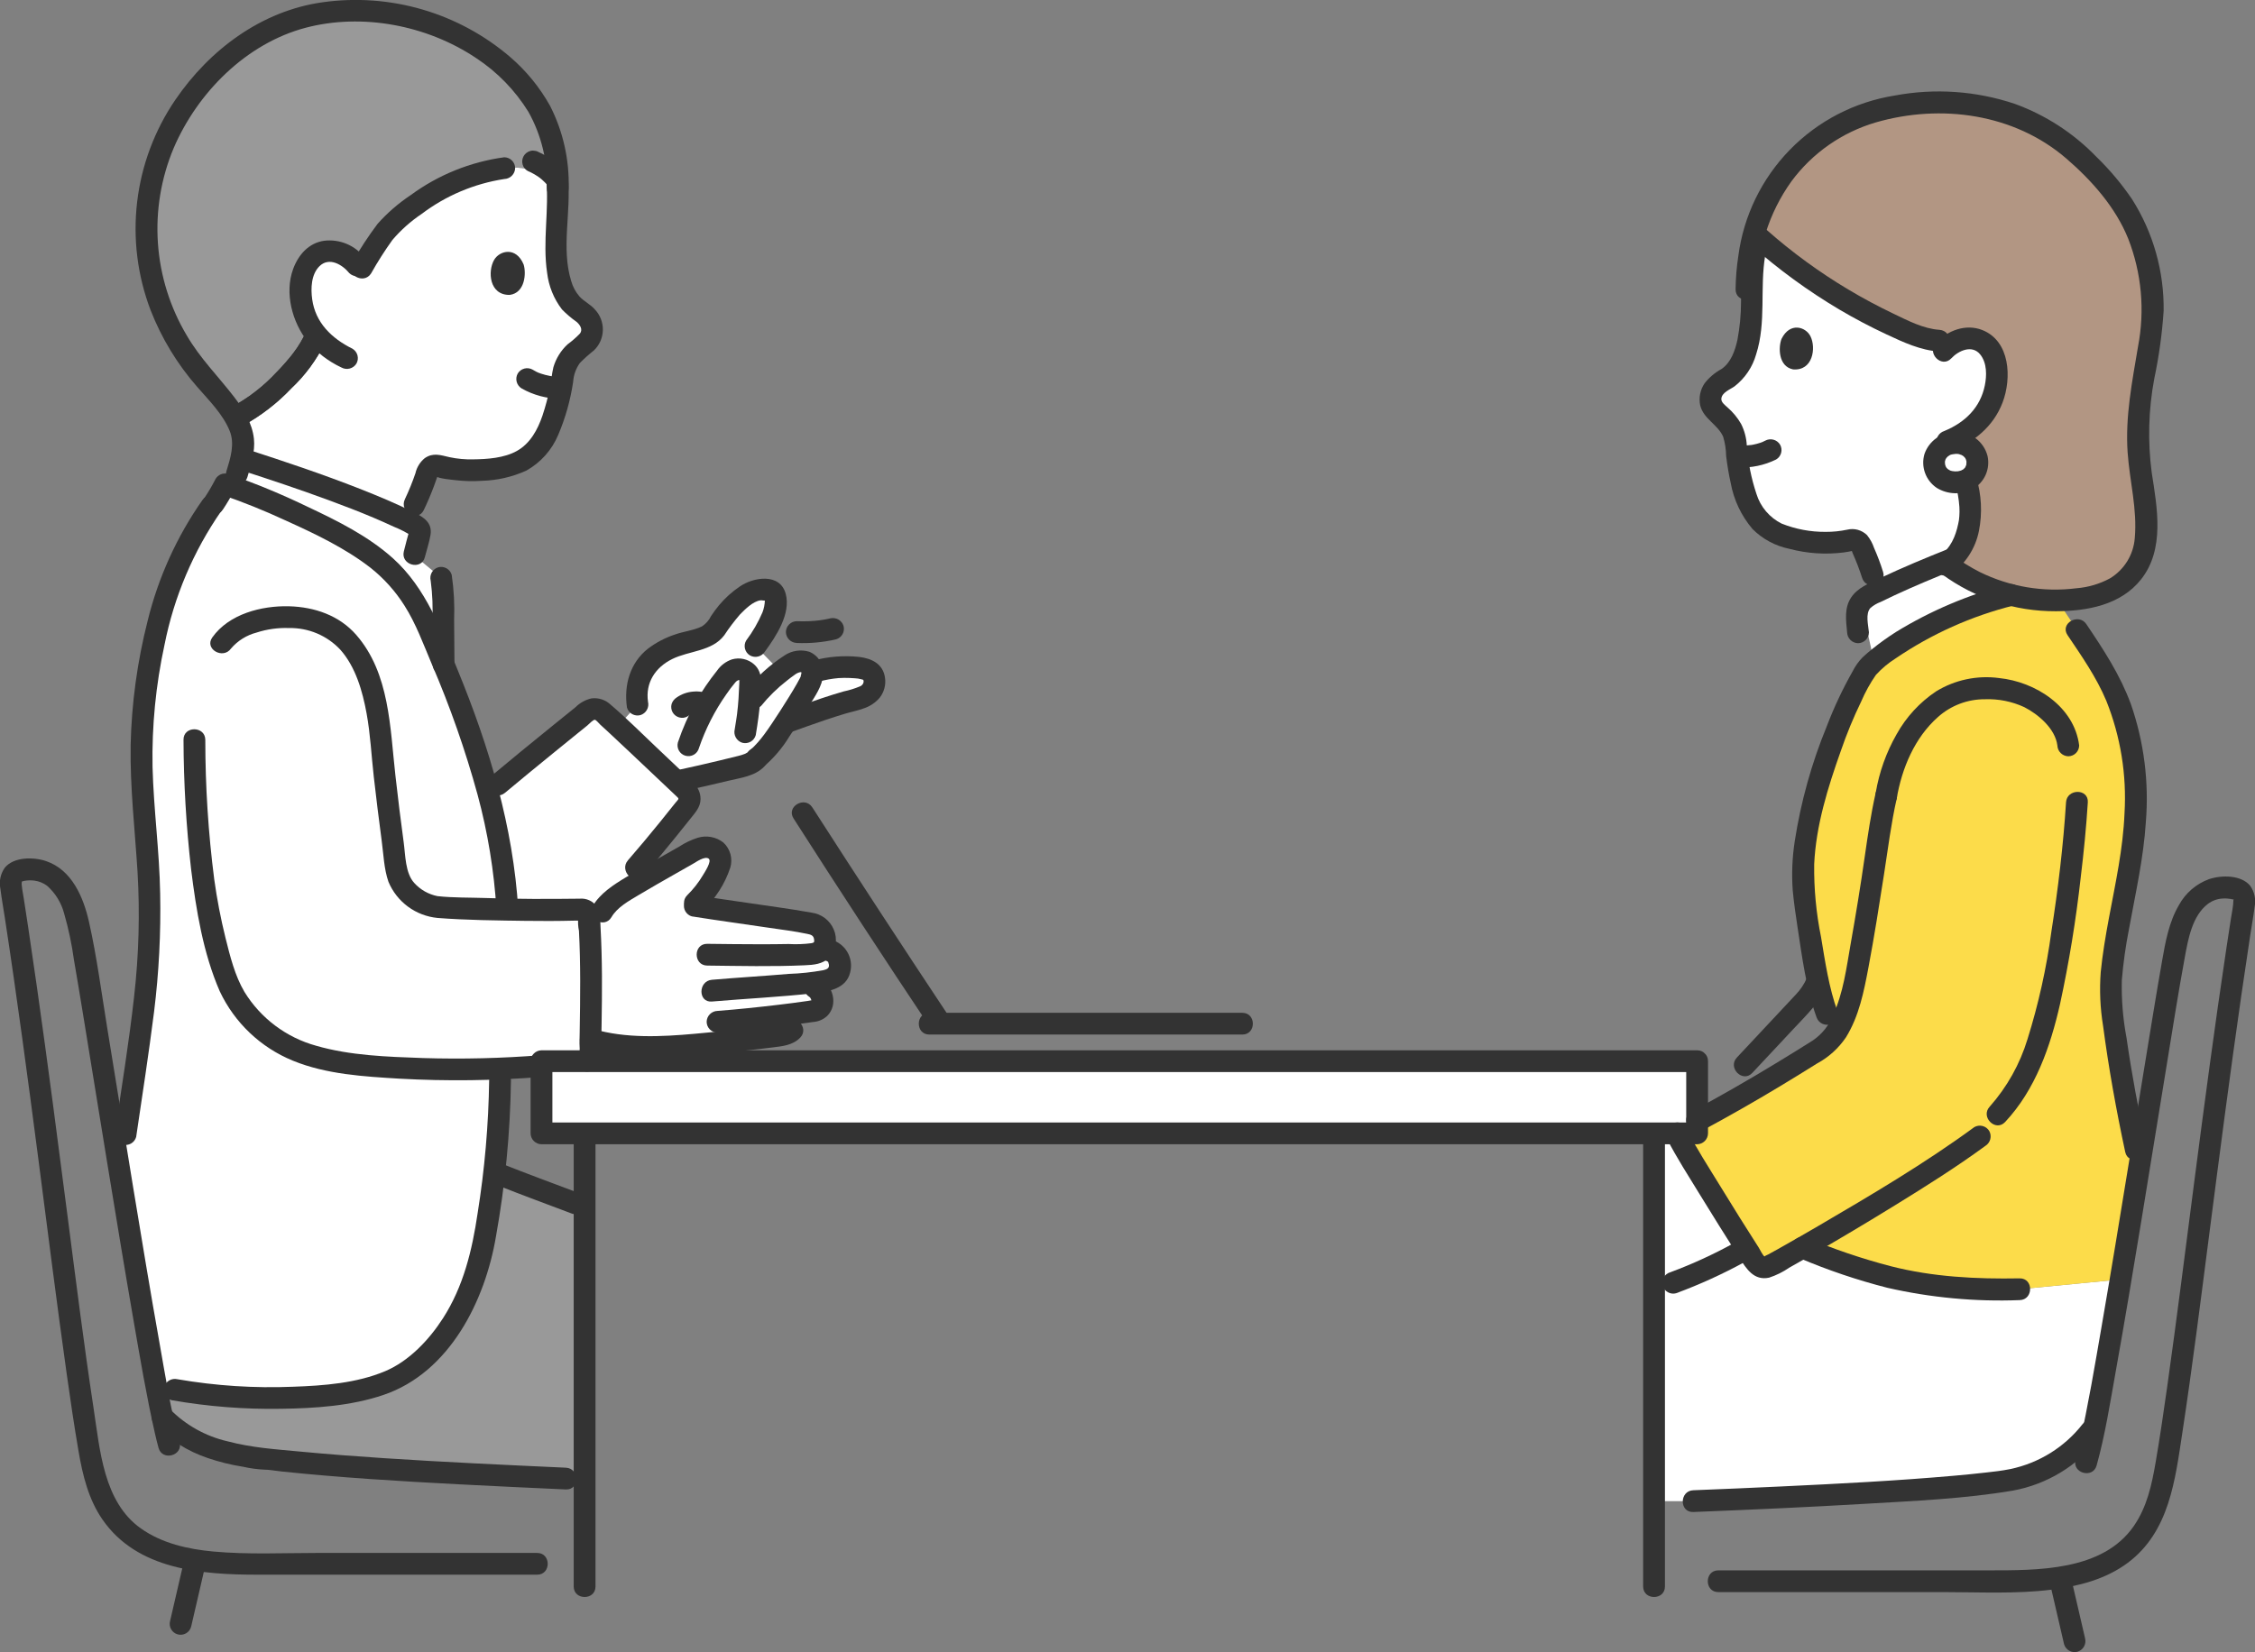
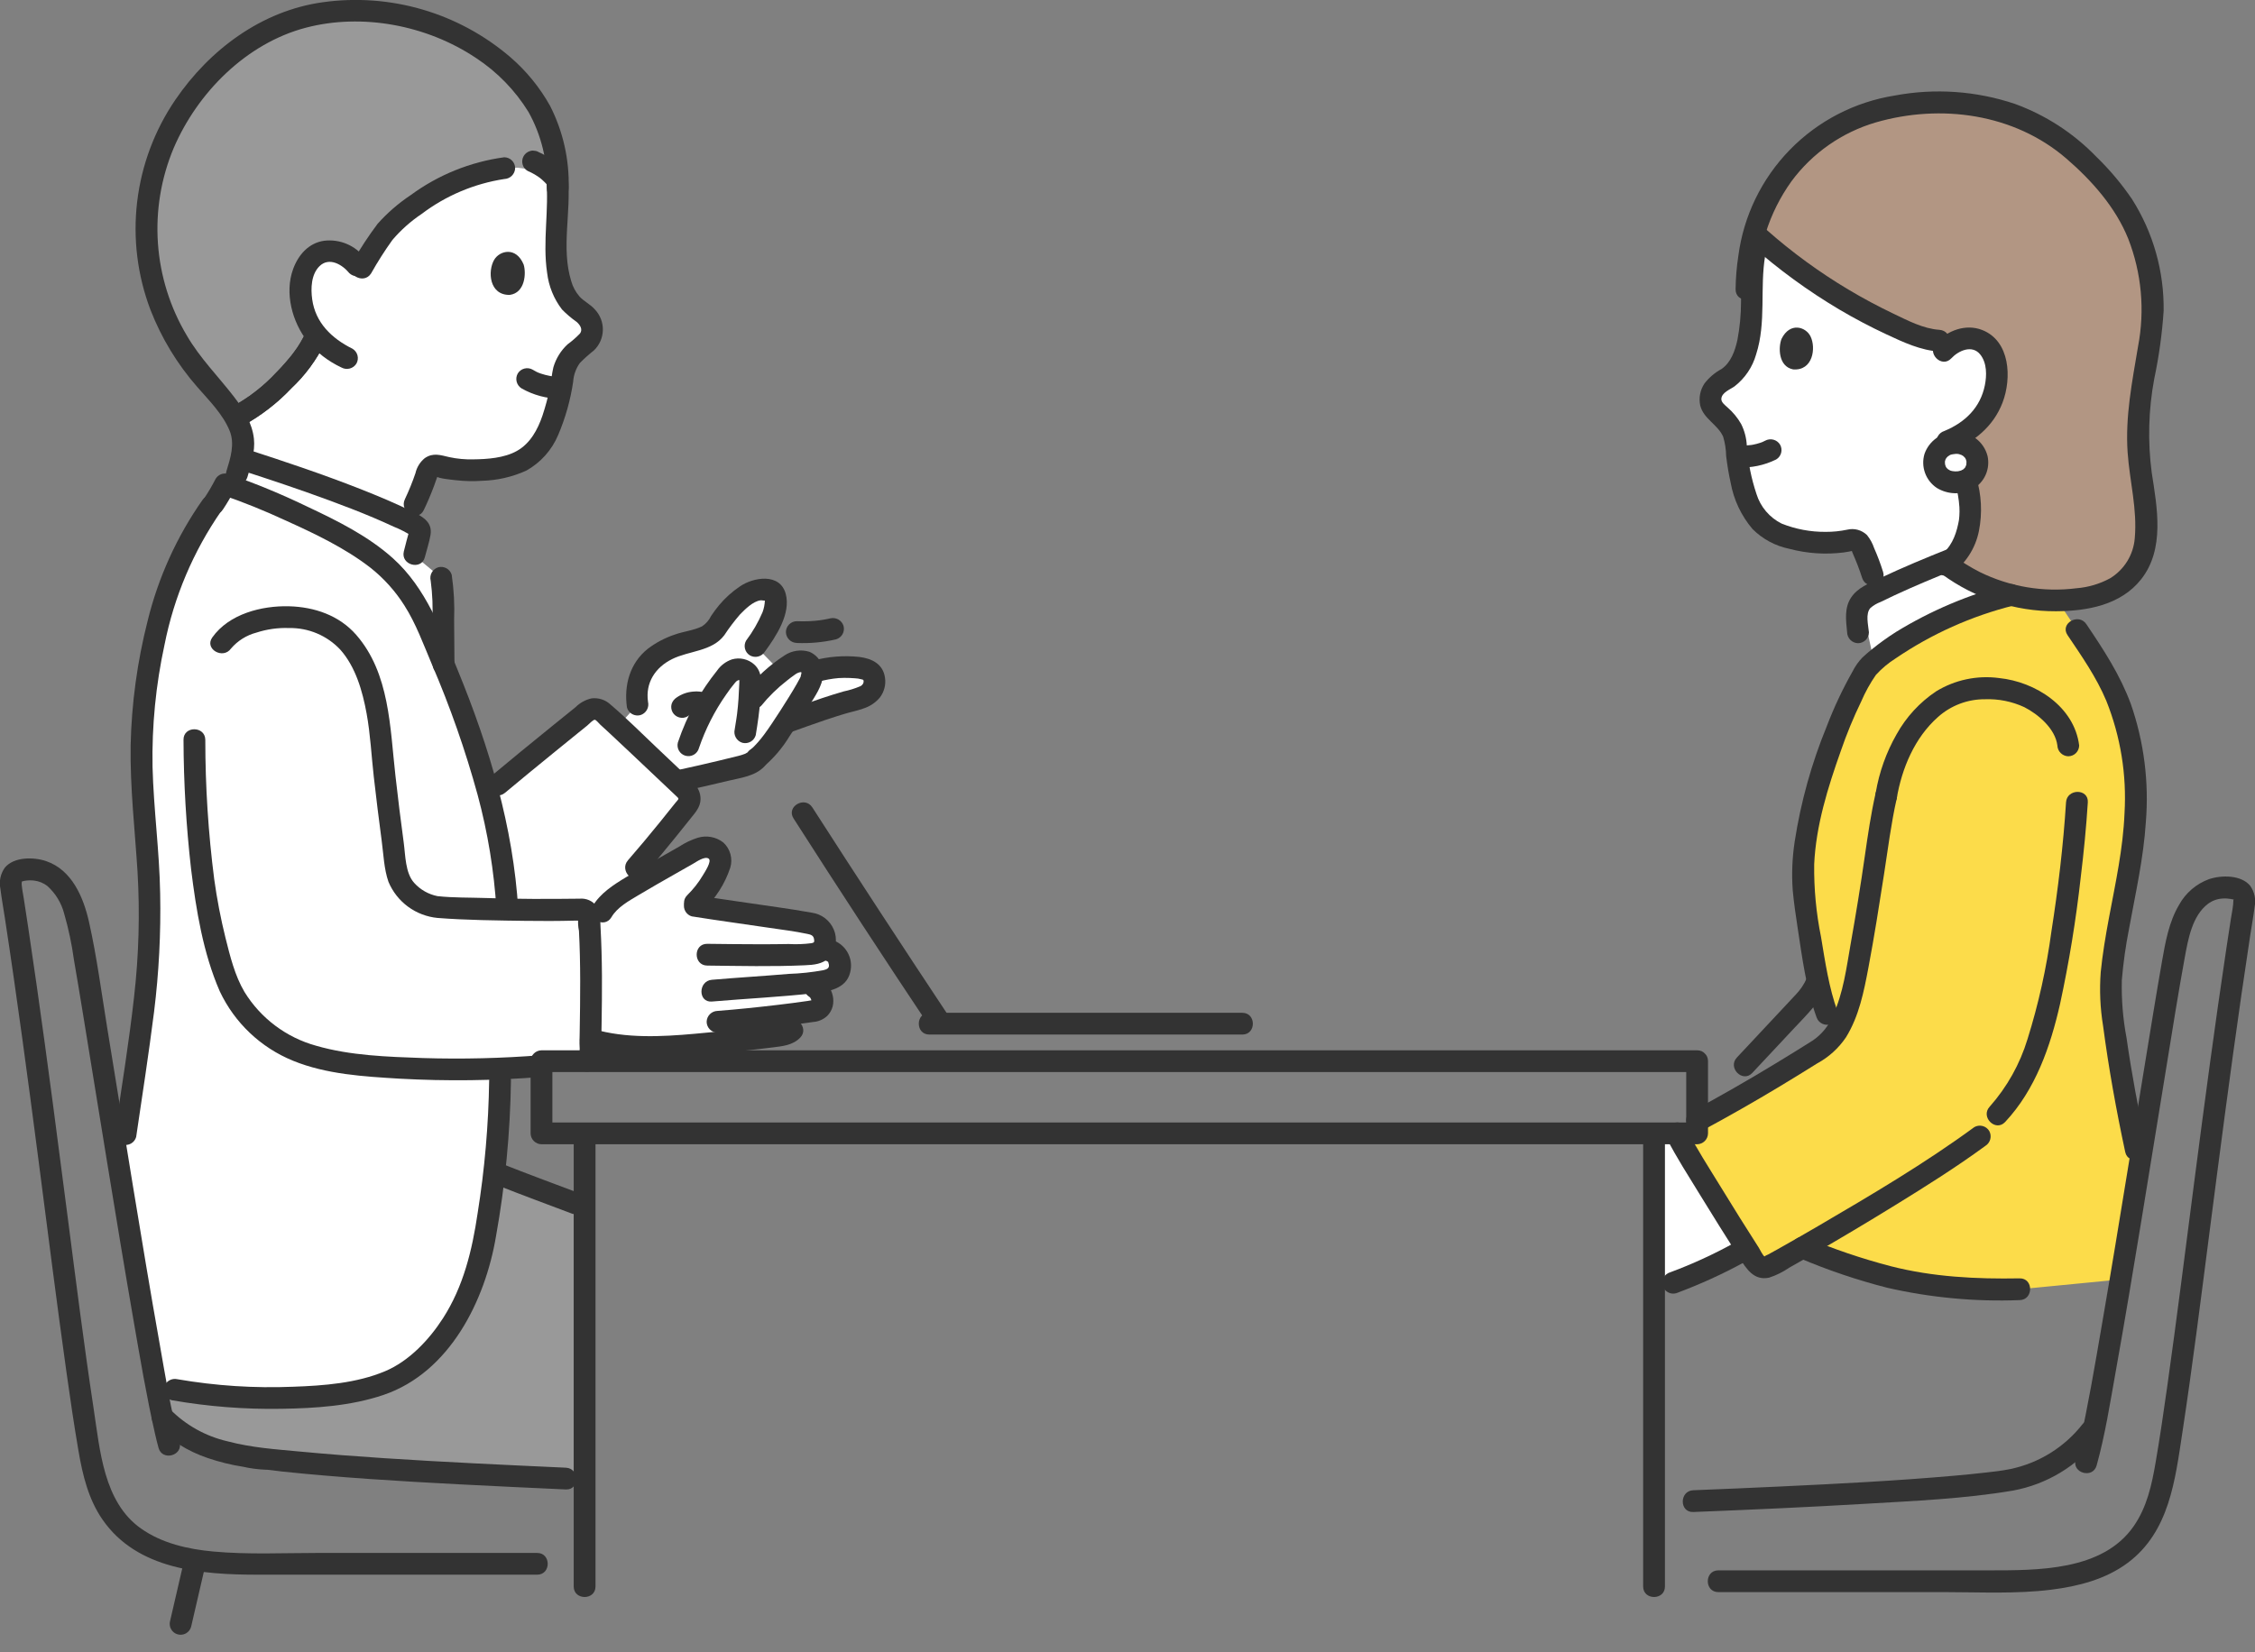
<svg xmlns="http://www.w3.org/2000/svg" width="292" height="214" viewBox="0 0 292 214" fill="none">
  <rect x="0" y="0" width="292" height="214" fill="#808080" stroke="none" />
  <g clip-path="url(#clip0_70_130)">
    <path d="M219.117 150.374C221.211 153.879 224.264 158.789 226.166 161.77C225.621 162.038 225.24 162.228 225.24 162.228C222.483 163.748 219.616 165.059 216.662 166.15L214.182 167.036V146.803H217.066C217.431 147.509 218.177 148.798 219.117 150.374Z" fill="white" />
-     <path d="M268.541 187.733C269.317 187.015 270.038 186.241 270.701 185.418L271.152 184.956C272.094 180.328 273.314 173.367 274.598 165.718C269.068 166.255 261.519 166.99 261.519 166.99C257.656 167.087 253.79 166.906 249.953 166.447C244.849 165.805 239.156 163.853 235.797 162.565C234.734 162.157 233.904 161.816 233.398 161.604C231.606 162.632 230.128 163.458 229.154 163.981C228.841 164.149 228.476 164.195 228.131 164.108C227.786 164.022 227.486 163.809 227.29 163.513C226.991 163.058 226.597 162.446 226.136 161.725C222.347 163.897 218.34 165.668 214.182 167.009C214.182 176.379 214.182 186.454 214.182 194.438H219.263C231.246 193.962 253.546 192.972 260.786 191.625C263.676 191.053 266.357 189.708 268.541 187.733Z" fill="white" />
    <path d="M242.67 85.695C247.178 81.753 254.145 78.734 260.375 77.063C257.666 76.386 255.105 75.22 252.818 73.621C252.604 73.472 252.391 73.319 252.178 73.16L251.684 72.842C248.25 74.232 244.386 75.906 241.928 77.2L241.434 79.715L241.953 82.445L242.67 85.695Z" fill="white" />
    <path d="M232.3 34.474C230.704 33.275 229.16 32.01 227.667 30.679C226.981 33.283 226.711 35.979 226.867 38.667C226.756 42.33 226.616 47.417 223.257 49.235C222.579 49.569 222.03 50.119 221.698 50.798C220.893 52.622 222.468 53.441 223.443 54.493C224.056 55.17 224.494 55.986 224.719 56.871C224.831 58.649 225.08 60.415 225.463 62.155C225.709 63.382 226.111 64.572 226.657 65.698C227.433 67.337 228.817 68.612 230.515 69.253C233.294 70.269 237.098 70.633 239.561 69.969C239.847 69.893 240.152 69.924 240.417 70.056C240.683 70.189 240.891 70.413 241.002 70.687C241.582 71.907 242.076 73.167 242.48 74.456L243.19 76.569C245.927 75.231 249.693 73.638 252.868 72.38C254.604 70.614 255.239 67.746 255.143 65.79C254.995 62.752 253.819 59.821 252.713 56.949C256.32 55.316 258.375 52.643 258.577 48.672C258.653 47.16 258.101 45.322 256.896 44.445C256.467 44.155 255.98 43.963 255.468 43.883C254.956 43.804 254.433 43.838 253.937 43.985C253.694 44.045 253.458 44.128 253.231 44.233L251.13 44.14C249.587 43.991 248.085 43.561 246.698 42.872C241.588 40.641 236.756 37.823 232.3 34.474Z" fill="white" />
    <path d="M253.431 13.39C252.308 13.304 251.125 13.269 249.884 13.286C246.931 13.405 244.011 13.95 241.215 14.907C235.539 16.855 230.891 21.471 228.45 26.596C227.908 27.762 227.47 28.974 227.142 30.217L227.795 30.796C233.422 35.784 239.8 39.856 246.695 42.864C248.082 43.553 249.584 43.983 251.127 44.132L253.228 44.225C253.455 44.121 253.691 44.038 253.934 43.977C254.43 43.831 254.953 43.796 255.465 43.875C255.977 43.955 256.464 44.147 256.893 44.437C258.098 45.317 258.65 47.155 258.574 48.664C258.372 52.635 256.315 55.308 252.71 56.941C253.816 59.813 254.992 62.744 255.14 65.782C255.249 68.021 254.403 71.453 252.044 73.062C254.858 75.191 258.123 76.651 261.588 77.329C265.053 78.007 268.627 77.887 272.039 76.976C273.493 76.542 274.798 75.71 275.805 74.576C276.813 73.442 277.484 72.05 277.743 70.556C278.017 68.245 277.966 65.907 277.593 63.609C277.047 60.19 276.119 56.352 277.805 47.514C278.316 44.83 278.919 41.465 278.734 38.42C278.43 33.382 276.583 28.558 273.441 24.604C268.173 18.288 262.745 14.101 253.431 13.39Z" fill="#B29683" />
    <path d="M253.169 57.375C252.817 57.363 252.467 57.421 252.138 57.546C251.809 57.671 251.509 57.861 251.255 58.104C251.001 58.347 250.799 58.638 250.66 58.961C250.521 59.284 250.448 59.631 250.446 59.982C250.457 60.339 250.541 60.69 250.695 61.013C250.849 61.335 251.068 61.623 251.339 61.856C251.609 62.09 251.926 62.265 252.267 62.37C252.609 62.475 252.969 62.509 253.325 62.468C255.019 62.416 256.093 61.324 256.047 59.812C256.023 59.461 255.93 59.119 255.771 58.805C255.613 58.491 255.393 58.212 255.125 57.985C254.856 57.758 254.545 57.587 254.209 57.482C253.873 57.377 253.519 57.341 253.169 57.375Z" fill="white" />
    <path d="M39.885 67.218C35.956 65.331 32.115 63.813 30.146 63.094L30.674 61.43C30.842 60.899 31.026 60.168 31.181 59.458L31.579 59.548C37.989 61.618 47.769 64.894 53.737 68.013C53.965 68.104 54.159 68.263 54.293 68.468C54.396 68.684 54.414 68.93 54.346 69.16C54 70.439 53.997 70.417 53.62 71.924L57.132 74.843C57.318 75.906 57.398 76.984 57.371 78.063C57.393 80.724 57.414 83.38 57.436 86.031C56.448 83.677 55.424 81.374 54.386 79.147C53.302 77.092 51.894 75.225 50.216 73.616C47.904 71.402 43.849 69.122 39.885 67.218Z" fill="white" />
    <path d="M92.958 81.022C92.741 81.386 92.469 81.714 92.153 81.996C91.359 82.511 90.466 82.856 89.532 83.005C87.52 83.537 85.448 84.307 84.111 85.719C83.447 86.464 82.96 87.35 82.69 88.311C82.419 89.271 82.371 90.281 82.549 91.263L80.028 94.062C82.271 96.148 85.362 99.096 87.602 101.208C90.328 100.641 93.023 100 95.708 99.337C96.568 99.221 97.369 98.836 97.997 98.237C99.01 97.352 99.897 96.333 100.634 95.208C100.873 94.868 101.265 94.284 101.721 93.588L102.115 93.447C104.273 92.679 107.925 91.312 111.059 90.532C111.463 90.41 111.853 90.245 112.221 90.039C112.553 89.842 112.823 89.557 113.002 89.216C113.18 88.875 113.26 88.491 113.232 88.107C113.115 86.909 112.343 86.58 110.841 86.453C109.093 86.283 107.329 86.445 105.642 86.93L105.178 87.049C105.176 86.819 105.12 86.593 105.016 86.387C104.912 86.182 104.762 86.003 104.578 85.864C103.825 85.344 102.614 85.864 102.21 86.167C101.793 86.478 101.422 86.756 101.088 87.013L97.833 83.677C98.691 82.524 99.411 81.275 99.981 79.956C100.313 79.305 100.48 78.582 100.465 77.852C100.408 77.068 100.225 76.631 99.593 76.442C98.816 76.234 97.989 76.322 97.273 76.688C95.626 77.649 94.237 78.993 93.222 80.605C93.133 80.746 93.047 80.885 92.958 81.022Z" fill="white" />
    <path d="M106.673 127.081C107.345 127.007 107.966 126.691 108.421 126.193C108.624 125.885 108.745 125.53 108.77 125.162C108.796 124.794 108.725 124.426 108.565 124.093C108.443 123.823 108.256 123.587 108.02 123.406C107.784 123.226 107.507 123.107 107.213 123.061L106.507 122.934L106.592 122.793C106.823 122.307 106.884 121.758 106.766 121.233C106.667 120.799 106.433 120.408 106.097 120.115C105.762 119.821 105.342 119.641 104.898 119.6C99.959 118.738 94.619 118.094 89.625 117.286C91.126 115.929 92.305 114.254 93.076 112.384C93.235 112.082 93.309 111.742 93.291 111.401C93.274 111.06 93.164 110.73 92.975 110.445C92.826 110.242 92.631 110.076 92.407 109.96C92.183 109.844 91.935 109.781 91.683 109.777C90.99 109.758 90.306 109.93 89.707 110.276C87.021 111.819 82.128 114.55 80.513 115.631C79.504 116.271 78.635 117.107 77.956 118.088H76.036L76.066 118.124C76.191 118.285 76.261 118.481 76.266 118.684C76.644 124.233 76.548 129.207 76.451 134.652C80.025 135.723 84.755 135.686 88.054 135.471C89.214 135.395 97.375 134.634 100.756 134.167C101.961 134.001 103.376 133.721 102.881 131.298C103.811 131.177 104.678 131.056 105.431 130.94C105.761 130.884 106.056 130.704 106.255 130.436C106.455 130.168 106.542 129.834 106.5 129.503C106.477 129.18 106.376 128.868 106.207 128.592C106.038 128.316 105.805 128.084 105.528 127.917L104.494 127.357L106.514 127.104C106.568 127.099 106.621 127.089 106.673 127.081Z" fill="white" />
    <path d="M82.956 96.813C80.95 94.917 79.048 93.133 77.989 92.2C77.727 91.967 77.39 91.835 77.039 91.827C76.688 91.818 76.346 91.935 76.073 92.155C75.632 92.507 75.075 92.957 74.438 93.471C71.545 95.805 67.029 99.487 64.403 101.689L63.253 102.746C64.366 106.811 65.13 110.963 65.539 115.158L65.701 117.815L65.886 117.819C66.312 117.831 66.738 117.838 67.164 117.846C67.504 117.853 67.845 117.861 68.186 117.866C68.63 117.873 69.077 117.874 69.523 117.878C69.845 117.878 70.165 117.884 70.489 117.885C71.007 117.885 71.531 117.88 72.055 117.876C72.312 117.876 72.565 117.876 72.825 117.87C73.613 117.859 74.413 117.841 75.229 117.816C75.299 117.814 75.37 117.817 75.44 117.824C75.462 117.824 75.482 117.831 75.503 117.833C75.551 117.84 75.598 117.85 75.644 117.862C75.666 117.868 75.687 117.875 75.708 117.883C75.753 117.898 75.797 117.918 75.839 117.94L75.886 117.966C75.942 118 75.993 118.041 76.037 118.088H77.96C78.639 117.107 79.509 116.271 80.518 115.631C80.932 115.354 81.564 114.967 82.318 114.52V112.425C84.769 109.614 86.81 107.052 89.042 104.247C89.246 103.958 89.336 103.603 89.294 103.252C89.251 102.901 89.08 102.578 88.813 102.345C87.331 100.96 85.085 98.824 82.956 96.813Z" fill="white" />
    <path d="M18.357 99.82C18.199 95.596 18.479 91.367 19.19 87.201C20.453 79.683 22.119 72.997 27.432 65.48L27.644 65.29C28.203 64.476 28.703 63.624 29.14 62.739C31.518 63.521 45.109 68.728 50.219 73.617C51.896 75.226 53.304 77.093 54.389 79.148C59.583 90.301 64.487 103.356 65.539 115.157L65.705 117.817C68.832 117.897 71.903 117.919 75.231 117.817C75.358 117.795 75.489 117.801 75.613 117.835C75.738 117.868 75.854 117.929 75.953 118.011C76.052 118.094 76.131 118.197 76.186 118.314C76.241 118.43 76.27 118.557 76.271 118.686C76.694 124.894 76.524 130.381 76.423 136.617C76.411 136.853 76.321 137.077 76.168 137.257C76.015 137.436 75.807 137.561 75.576 137.611C71.748 137.982 68.213 138.262 64.732 138.414C64.909 145.818 63.822 153.534 62.977 159.115C61.495 168.845 57.148 174.735 52.215 177.962C46.556 181.66 31.821 181.674 22.626 180.005L20.262 179.582C18.907 172.431 17.157 161.919 15.47 151.633L16.275 146.898C17.411 139.254 18.745 130.356 18.956 127.235C19.349 122.381 19.434 117.508 19.21 112.644C18.861 107.681 18.476 103.692 18.357 99.82Z" fill="white" />
    <path d="M76.53 41.937C76.237 41.219 75.714 40.619 75.042 40.23C71.73 38.143 71.937 32.929 72.078 29.169C72.311 27.223 72.339 25.258 72.162 23.307C70.11 22.044 67.693 21.505 65.297 21.777C59.459 22.442 54.32 25.815 50.921 28.877C49.016 30.733 48.507 32.111 46.664 34.971C46.394 34.572 46.092 34.195 45.761 33.844C45.28 33.335 44.678 32.956 44.011 32.742C43.513 32.558 42.98 32.486 42.451 32.532C41.922 32.579 41.409 32.742 40.951 33.01C39.657 33.828 38.965 35.671 38.94 37.223C38.831 39.464 39.553 41.666 40.968 43.409C40.884 43.608 40.834 43.724 40.834 43.724C39.416 47.06 34.401 52.178 30.433 54.066C31.054 55.032 31.424 56.138 31.509 57.282C31.47 57.991 31.366 58.694 31.199 59.384C31.376 59.448 31.541 59.52 31.716 59.586C37.805 61.553 46.84 64.588 52.816 67.539L53.657 65.362C54.333 63.933 54.919 62.463 55.411 60.961C55.545 60.688 55.773 60.474 56.054 60.357C56.334 60.241 56.648 60.23 56.936 60.327C59.411 61.172 63.328 61.064 66.242 60.215C68.025 59.675 69.528 58.465 70.435 56.841C71.072 55.727 71.565 54.536 71.901 53.298C72.413 51.545 72.789 49.755 73.026 47.944C73.317 47.054 73.822 46.248 74.495 45.596C75.561 44.589 77.228 43.859 76.53 41.937Z" fill="white" />
-     <path d="M219.76 137.451V146.803H70.118V137.451H219.76Z" fill="white" />
+     <path d="M219.76 137.451V146.803V137.451H219.76Z" fill="white" />
    <path d="M273.347 129.706C272.885 125.684 275.169 115.912 275.639 113.186C277.751 100.944 276.164 92.705 271.323 85.093L268.943 81.557C268.943 81.557 267.791 79.847 266.387 77.76C264.369 77.782 262.357 77.547 260.399 77.061C253.748 78.844 246.252 82.158 241.802 86.498C239.943 89.561 238.418 92.815 237.253 96.203C235.983 99.706 234.262 104.959 233.738 109.535C233.512 111.126 233.428 112.733 233.485 114.338C233.525 116.635 235.266 127.853 236.59 131.408L237.709 133.819C237.217 134.617 236.551 135.292 235.761 135.796C229.185 139.926 224.188 142.905 217.003 146.667C218.188 149.07 225.163 160.279 227.292 163.515C227.488 163.811 227.788 164.024 228.133 164.11C228.478 164.197 228.843 164.151 229.156 163.983C230.13 163.46 231.608 162.634 233.4 161.606C233.905 161.818 234.735 162.159 235.799 162.567C239.16 163.855 244.851 165.808 249.955 166.449C253.792 166.908 257.658 167.09 261.521 166.992C261.521 166.992 269.072 166.257 274.6 165.72C275.407 160.917 276.239 155.842 277.043 150.902C276.749 149.657 276.556 148.839 276.556 148.839C275.161 142.52 274.089 136.134 273.347 129.706Z" fill="#FCDC4A" />
    <path d="M75.698 162.306V156.317C71.647 154.772 68.75 153.756 63.971 151.844C63.658 154.491 63.296 156.961 62.969 159.114C61.487 168.844 57.139 174.737 52.207 177.961C46.549 181.66 31.813 181.677 22.617 180.007L20.258 179.579C20.54 181.059 20.802 182.397 21.046 183.555C23.932 186.627 27.941 188.275 34.29 188.949C46.115 190.307 61.224 190.959 75.698 191.627V162.306Z" fill="#999999" />
    <path d="M58.234 4.038C66.352 7.609 69.791 13.772 70.364 15.148C71.557 17.723 72.19 20.522 72.223 23.359C70.161 22.06 67.716 21.504 65.295 21.783C59.456 22.447 54.317 25.821 50.919 28.883C49.013 30.738 48.505 32.117 46.661 34.977C46.065 33.947 45.126 33.159 44.008 32.749C43.51 32.565 42.977 32.493 42.448 32.539C41.919 32.586 41.407 32.749 40.948 33.017C39.654 33.835 38.962 35.678 38.937 37.23C38.828 39.471 39.55 41.673 40.965 43.416C40.881 43.615 40.832 43.731 40.832 43.731C39.413 47.068 34.398 52.185 30.43 54.073C29.142 51.866 26.985 49.738 25.625 48.043C20.755 42.097 18.396 34.49 19.049 26.837C19.634 21.555 21.654 16.534 24.89 12.315C32.282 2.877 39.989 1.68 44.708 1.409C49.238 1.211 53.752 2.061 57.899 3.893C58.011 3.941 58.123 3.989 58.234 4.038Z" fill="#999999" />
    <path d="M237.949 131.029C236.827 127.955 236.343 124.586 235.806 121.371C235.177 118.272 234.88 115.114 234.919 111.951C235.145 106.927 236.701 101.961 238.372 97.252C239.123 95.065 240.005 92.926 241.014 90.846C241.53 89.641 242.167 88.491 242.915 87.413C243.664 86.595 244.518 85.879 245.456 85.286C250.114 82.114 255.299 79.79 260.769 78.423C262.52 77.949 261.777 75.229 260.019 75.705C254.908 77.019 250.023 79.089 245.526 81.847C244.462 82.522 243.437 83.257 242.455 84.048C242.016 84.4 241.588 84.769 241.175 85.152C240.659 85.685 240.228 86.294 239.896 86.958C238.604 89.239 237.486 91.615 236.552 94.064C234.586 98.85 233.193 103.85 232.401 108.961C232.077 111.062 231.989 113.193 232.14 115.313C232.288 116.917 232.524 118.517 232.766 120.11C233.357 123.98 233.882 128.084 235.231 131.78C235.847 133.471 238.576 132.741 237.952 131.031L237.949 131.029Z" fill="#333333" />
    <path d="M220.47 146.415C223.81 144.615 227.108 142.736 230.362 140.779C232.02 139.78 233.67 138.766 235.311 137.737C236.804 136.93 238.08 135.774 239.03 134.368C240.731 131.62 241.352 128.45 241.943 125.327C242.7 121.319 243.332 117.288 243.959 113.259C244.471 109.97 244.871 106.692 245.605 103.441C246.004 101.675 243.283 100.92 242.884 102.691C242.268 105.415 241.868 108.148 241.472 110.909C240.935 114.691 240.313 118.467 239.647 122.229C239.099 125.325 238.698 128.624 237.353 131.501C236.834 132.823 235.927 133.959 234.752 134.76C233.135 135.782 231.508 136.788 229.871 137.778C226.314 139.939 222.705 142.005 219.042 143.978C217.442 144.839 218.866 147.273 220.466 146.412L220.47 146.415Z" fill="#333333" />
    <path d="M215.857 147.516C217.119 149.96 218.622 152.295 220.058 154.638C221.757 157.41 223.481 160.168 225.229 162.913C226.134 164.326 227.095 165.912 229.078 165.491C230.006 165.187 230.885 164.752 231.689 164.198C232.69 163.638 233.688 163.072 234.683 162.5C238.286 160.421 241.859 158.291 245.401 156.107C249.365 153.663 253.325 151.176 257.083 148.423C257.398 148.227 257.626 147.918 257.72 147.559C257.814 147.201 257.767 146.82 257.589 146.495C257.398 146.174 257.089 145.942 256.727 145.847C256.366 145.753 255.982 145.804 255.658 145.989C249.243 150.69 242.332 154.765 235.476 158.779C233.749 159.79 232.012 160.785 230.267 161.765C229.838 162.004 229.409 162.242 228.978 162.479C228.843 162.552 228.387 162.719 228.528 162.767C228.28 162.682 227.92 161.877 227.752 161.618C226.088 159.024 224.453 156.412 222.847 153.782C221.294 151.252 219.663 148.733 218.298 146.093C217.466 144.481 215.029 145.905 215.861 147.516H215.857Z" fill="#333333" />
    <path d="M267.531 103.926C267.174 109.533 266.503 115.128 265.633 120.675C264.999 125.39 263.966 130.044 262.546 134.585C261.563 137.821 259.893 140.806 257.648 143.338C256.407 144.661 258.399 146.657 259.643 145.33C263.565 141.146 265.508 135.555 266.753 130.056C267.926 124.631 268.821 119.149 269.435 113.633C269.826 110.406 270.149 107.17 270.352 103.926C270.467 102.115 267.644 102.122 267.529 103.926H267.531Z" fill="#333333" />
    <path d="M269.703 184.422C267.366 187.431 264.031 189.51 260.297 190.285C259.135 190.519 258.317 190.597 257.205 190.726C255.783 190.891 254.356 191.029 252.93 191.154C245.56 191.802 238.165 192.18 230.776 192.529C226.939 192.71 223.102 192.876 219.264 193.026C217.453 193.096 217.444 195.915 219.264 195.844C226.695 195.549 234.127 195.219 241.552 194.78C247.917 194.403 254.389 194.134 260.686 193.065C265.044 192.257 268.958 189.893 271.699 186.415C272.844 185.025 270.859 183.02 269.703 184.422Z" fill="#333333" />
    <path d="M277.916 148.463C276.916 143.801 276.034 139.119 275.36 134.399C274.896 131.942 274.694 129.443 274.756 126.944C274.944 124.716 275.255 122.501 275.688 120.308C276.528 115.697 277.568 111.158 277.867 106.463C278.287 101.293 277.626 96.093 275.925 91.192C274.533 87.41 272.397 84.158 270.162 80.844C269.153 79.346 266.704 80.755 267.724 82.265C269.571 85.009 271.456 87.702 272.744 90.769C274.593 95.39 275.399 100.361 275.104 105.328C274.916 109.937 273.934 114.374 273.09 118.887C272.655 121.215 272.258 123.557 272.023 125.915C271.849 128.241 271.951 130.579 272.328 132.881C273.053 138.366 274.034 143.801 275.194 149.212C275.573 150.985 278.299 150.234 277.916 148.463Z" fill="#333333" />
    <path d="M233.03 162.965C236.711 164.528 240.506 165.81 244.381 166.799C249.998 168.083 255.761 168.621 261.519 168.399C263.333 168.365 263.339 165.547 261.519 165.581C255.916 165.683 250.29 165.404 244.844 164.009C241.069 163.026 237.371 161.769 233.78 160.248C233.419 160.151 233.034 160.2 232.709 160.385C232.384 160.569 232.145 160.875 232.044 161.234C231.954 161.595 232.007 161.976 232.191 162.298C232.375 162.621 232.676 162.861 233.032 162.967L233.03 162.965Z" fill="#333333" />
    <path d="M233.969 126.687C233.615 127.49 233.121 128.224 232.511 128.854C231.667 129.759 230.822 130.662 229.976 131.563L224.906 136.981C223.667 138.305 225.659 140.302 226.902 138.974L232.27 133.237C233.964 131.428 235.724 129.76 236.692 127.436C236.789 127.076 236.74 126.691 236.555 126.367C236.37 126.042 236.064 125.804 235.704 125.703C235.343 125.613 234.961 125.666 234.638 125.849C234.314 126.033 234.074 126.334 233.967 126.689L233.969 126.687Z" fill="#333333" />
    <path d="M245.605 103.441C246.261 99.529 247.927 95.545 250.95 92.873C252.623 91.377 254.793 90.556 257.039 90.571C258.789 90.507 260.53 90.857 262.12 91.591C263.934 92.514 266.135 94.383 266.408 96.55C266.42 96.92 266.572 97.272 266.834 97.534C267.097 97.795 267.449 97.948 267.82 97.959C268.193 97.957 268.551 97.808 268.815 97.544C269.079 97.28 269.229 96.923 269.231 96.55C268.596 91.509 263.574 88.307 258.857 87.825C256.019 87.446 253.137 88.057 250.698 89.554C248.583 90.972 246.836 92.87 245.599 95.093C244.252 97.447 243.334 100.02 242.887 102.694C242.799 103.054 242.852 103.435 243.036 103.757C243.22 104.079 243.52 104.319 243.875 104.427C244.236 104.524 244.621 104.474 244.946 104.29C245.271 104.105 245.51 103.8 245.611 103.441H245.605Z" fill="#333333" />
    <path d="M242.007 81.903C241.918 80.932 241.533 79.484 242.205 78.745C242.598 78.409 243.046 78.146 243.531 77.966C244.116 77.674 244.706 77.393 245.295 77.12C247.902 75.909 250.555 74.801 253.225 73.738C253.58 73.63 253.881 73.39 254.064 73.068C254.248 72.746 254.301 72.365 254.213 72.005C254.112 71.646 253.873 71.341 253.548 71.156C253.223 70.972 252.838 70.922 252.477 71.019C249.4 72.243 246.338 73.517 243.344 74.933C242.015 75.561 240.554 76.119 239.707 77.386C238.793 78.752 239.04 80.365 239.183 81.903C239.193 82.274 239.345 82.627 239.607 82.889C239.87 83.151 240.223 83.302 240.594 83.312C240.968 83.31 241.325 83.16 241.589 82.897C241.854 82.633 242.003 82.276 242.006 81.903L242.007 81.903Z" fill="#333333" />
    <path d="M243.84 74.076C243.513 73.026 243.126 71.995 242.68 70.989C242.476 70.38 242.166 69.812 241.762 69.312C241.429 68.986 241.017 68.749 240.567 68.626C240.116 68.503 239.642 68.497 239.188 68.608C238.278 68.8 237.35 68.895 236.42 68.89C234.461 68.908 232.518 68.543 230.699 67.817C229.926 67.43 229.239 66.892 228.68 66.233C228.12 65.574 227.701 64.809 227.446 63.984C226.77 61.961 226.35 59.861 226.195 57.734C226.15 56.748 225.897 55.783 225.452 54.902C224.989 54.096 224.392 53.374 223.688 52.766C223.388 52.485 222.874 52.118 222.897 51.666C222.939 50.835 224.06 50.439 224.61 50.04C225.958 48.993 226.936 47.544 227.4 45.904C228.741 41.747 227.86 37.338 228.574 33.103C228.663 32.743 228.61 32.363 228.426 32.041C228.242 31.718 227.942 31.478 227.587 31.37C227.225 31.274 226.841 31.324 226.516 31.508C226.191 31.693 225.952 31.997 225.851 32.357C225.561 34.592 225.426 36.845 225.446 39.099C225.444 40.759 225.286 42.415 224.975 44.046C224.666 45.434 224.146 46.948 222.922 47.795C222.069 48.256 221.322 48.889 220.726 49.653C220.444 50.068 220.248 50.536 220.151 51.029C220.054 51.521 220.058 52.028 220.161 52.519C220.595 54.269 222.444 54.985 223.133 56.568C223.375 57.38 223.505 58.221 223.518 59.067C223.664 60.229 223.846 61.386 224.103 62.529C224.5 64.742 225.478 66.811 226.935 68.525C228.236 69.826 229.892 70.717 231.696 71.085C234.002 71.698 236.405 71.857 238.771 71.553C238.973 71.525 239.173 71.495 239.373 71.455C239.488 71.434 239.603 71.409 239.716 71.385C239.97 71.333 240.012 71.317 239.841 71.337C239.7 71.189 239.922 71.698 239.926 71.706C240.379 72.726 240.778 73.769 241.12 74.832C241.644 76.564 244.366 75.825 243.842 74.082L243.84 74.076Z" fill="#333333" />
    <path d="M252.679 46.411C253.606 45.413 255.378 44.607 256.426 45.922C257.308 47.027 257.273 48.652 257.015 49.918C256.442 52.759 254.496 54.7 251.772 55.825C251.418 55.934 251.118 56.175 250.935 56.497C250.751 56.819 250.697 57.199 250.785 57.559C250.886 57.918 251.125 58.224 251.45 58.408C251.775 58.593 252.16 58.642 252.521 58.545C255.57 57.285 258.109 55.294 259.312 52.142C260.515 48.991 260.316 44.159 256.663 42.739C254.525 41.908 252.172 42.816 250.68 44.42C249.446 45.748 251.437 47.746 252.676 46.413L252.679 46.411Z" fill="#333333" />
    <path d="M230.69 43.893C230.273 44.95 230.25 47.46 232.183 47.845C234.765 48.057 235.18 45.055 234.441 43.562C233.837 42.337 231.791 41.669 230.69 43.893Z" fill="#333333" />
    <path d="M227.563 37.467C227.508 32.457 229.053 27.56 231.974 23.486C234.682 19.821 238.517 17.141 242.894 15.857C251.319 13.417 260.827 14.716 267.57 20.535C270.873 23.386 273.944 26.846 275.587 30.928C277.314 35.362 277.755 40.194 276.857 44.867C276.094 49.438 275.182 53.96 275.508 58.62C275.77 62.355 276.772 65.941 276.43 69.723C276.344 70.779 276.01 71.799 275.453 72.7C274.897 73.601 274.134 74.358 273.228 74.909C271.89 75.634 270.415 76.071 268.897 76.192C264.603 76.736 260.244 76.006 256.363 74.094C255.147 73.475 253.986 72.756 252.891 71.943C252.567 71.757 252.183 71.706 251.822 71.801C251.46 71.895 251.151 72.128 250.96 72.449C250.78 72.774 250.732 73.155 250.826 73.514C250.92 73.873 251.149 74.182 251.466 74.377C255.743 77.515 260.917 79.196 266.225 79.173C270.263 79.154 274.622 78.376 277.26 75.028C280.337 71.122 279.335 65.766 278.628 61.227C278.095 57.18 278.204 53.075 278.954 49.062C279.566 46.166 279.972 43.231 280.17 40.278C280.242 35.158 278.82 30.127 276.077 25.8C274.719 23.805 273.16 21.954 271.425 20.275C268.482 17.237 264.888 14.906 260.912 13.457C255.901 11.773 250.541 11.4 245.344 12.376C240.18 13.196 235.42 15.659 231.772 19.399C228.124 23.139 225.783 27.956 225.099 33.131C224.879 34.567 224.76 36.016 224.741 37.468C224.725 39.282 227.547 39.283 227.563 37.467Z" fill="#333333" />
    <path d="M252.614 74.376C254.501 73.042 255.804 71.035 256.253 68.77C256.706 66.465 256.587 64.085 255.908 61.836C255.444 60.084 252.72 60.827 253.187 62.586C253.471 63.598 253.651 64.637 253.723 65.686C253.745 66.075 253.742 66.466 253.714 66.856C253.697 67.199 253.647 67.54 253.564 67.874C253.222 69.487 252.568 71.032 251.189 71.946C250.872 72.141 250.643 72.449 250.548 72.808C250.454 73.168 250.502 73.549 250.682 73.874C250.874 74.194 251.183 74.426 251.544 74.52C251.905 74.615 252.289 74.564 252.614 74.379V74.376Z" fill="#333333" />
    <path d="M254.107 56.687V56.681L254.248 57.017L254.243 57.003C254.201 56.883 254.152 56.765 254.095 56.651C253.958 56.408 253.75 56.213 253.498 56.093C253.247 55.973 252.964 55.933 252.689 55.978C252.502 55.986 252.321 56.044 252.165 56.145L251.882 56.366C251.709 56.538 251.584 56.752 251.52 56.987L251.469 57.362C251.468 57.612 251.535 57.858 251.661 58.073V58.08L251.52 57.743L251.525 57.758C251.568 57.878 251.617 57.996 251.673 58.11C251.759 58.271 251.884 58.407 252.037 58.506C252.26 58.672 252.527 58.77 252.805 58.79C253.083 58.809 253.36 58.749 253.605 58.616L253.887 58.396C254.06 58.223 254.185 58.009 254.251 57.774L254.301 57.4C254.301 57.149 254.235 56.904 254.108 56.688L254.107 56.687Z" fill="#333333" />
    <path d="M226.797 31.794C230.314 34.908 234.118 37.683 238.159 40.082C240.151 41.259 242.197 42.338 244.298 43.319C246.481 44.339 248.691 45.376 251.129 45.538C252.942 45.658 252.935 42.839 251.129 42.72C249.037 42.579 247.025 41.511 245.164 40.622C243.17 39.669 241.223 38.625 239.321 37.49C235.581 35.258 232.056 32.684 228.793 29.802C227.436 28.604 225.433 30.59 226.797 31.795V31.794Z" fill="#333333" />
    <path d="M253.169 55.967C252.296 55.971 251.446 56.245 250.735 56.751C250.025 57.258 249.489 57.971 249.202 58.794C248.961 59.602 248.986 60.465 249.273 61.257C249.559 62.049 250.092 62.729 250.793 63.197C251.5 63.631 252.31 63.869 253.14 63.888C253.97 63.907 254.79 63.706 255.516 63.305C256.234 62.883 256.8 62.244 257.132 61.481C257.464 60.718 257.546 59.869 257.366 59.057C257.13 58.137 256.584 57.328 255.819 56.765C255.054 56.202 254.118 55.919 253.169 55.967C252.795 55.967 252.436 56.115 252.171 56.379C251.906 56.643 251.758 57.002 251.758 57.376C251.758 57.749 251.906 58.108 252.171 58.372C252.436 58.636 252.795 58.785 253.169 58.785C253.31 58.785 253.446 58.79 253.585 58.797C253.883 58.811 253.239 58.726 253.526 58.792C253.577 58.803 253.628 58.813 253.678 58.825C253.799 58.855 253.918 58.917 254.039 58.94C253.71 58.877 253.827 58.847 253.968 58.919C254.032 58.952 254.095 58.99 254.156 59.026C254.206 59.057 254.253 59.097 254.304 59.126C254.456 59.214 254.027 58.88 254.211 59.055C254.294 59.136 254.375 59.217 254.455 59.3C254.63 59.483 254.299 59.052 254.385 59.204C254.412 59.253 254.45 59.298 254.479 59.345C254.508 59.391 254.533 59.445 254.562 59.493C254.721 59.76 254.469 59.198 254.544 59.438C254.577 59.548 254.608 59.656 254.637 59.767C254.666 59.879 254.627 59.989 254.62 59.598C254.62 59.669 254.633 59.739 254.635 59.81C254.64 59.932 254.631 60.051 254.625 60.173C254.618 60.295 254.544 60.324 254.647 60.007C254.623 60.082 254.616 60.166 254.596 60.242C254.575 60.318 254.437 60.679 254.545 60.42C254.653 60.161 254.486 60.508 254.447 60.569C254.418 60.615 254.382 60.657 254.355 60.704C254.541 60.388 254.529 60.492 254.453 60.571C254.361 60.664 254.258 60.749 254.17 60.843C254.429 60.573 254.358 60.702 254.241 60.781C254.203 60.805 254.163 60.828 254.124 60.851C254.064 60.886 254.002 60.915 253.94 60.948C253.833 61.004 253.777 60.955 254.081 60.89C253.964 60.915 253.849 60.971 253.728 61C253.654 61.019 253.58 61.033 253.506 61.049C253.251 61.106 253.853 61.026 253.568 61.042C253.432 61.05 253.298 61.06 253.161 61.058C253.024 61.056 252.597 60.975 253.07 61.072C252.948 61.047 252.827 61.029 252.706 60.995C252.659 60.983 252.613 60.969 252.565 60.954C252.212 60.839 252.782 61.075 252.573 60.965C252.47 60.912 252.369 60.861 252.271 60.798C252.235 60.774 252.196 60.741 252.159 60.721C252.473 60.884 252.346 60.872 252.235 60.772C252.165 60.702 252.099 60.623 252.024 60.556C251.897 60.44 252.235 60.867 252.101 60.657C252.065 60.6 252.026 60.545 251.993 60.487C251.96 60.428 251.936 60.361 251.899 60.307C252.073 60.56 252 60.573 251.962 60.454C251.924 60.343 251.891 60.231 251.863 60.117C251.83 59.966 251.884 59.835 251.863 60.205C251.863 60.158 251.854 60.103 251.851 60.056C251.844 59.915 251.862 59.775 251.863 59.634C251.863 60.028 251.816 59.897 251.852 59.771C251.874 59.695 251.89 59.617 251.914 59.541C251.928 59.5 251.95 59.455 251.96 59.413C251.859 59.643 251.839 59.693 251.9 59.562C251.92 59.522 251.941 59.482 251.964 59.442C251.986 59.403 252.009 59.364 252.034 59.325C252.059 59.286 252.084 59.249 252.111 59.212C251.965 59.395 251.927 59.446 251.996 59.361C252.087 59.272 252.166 59.171 252.262 59.086C252.388 58.973 252.482 59.005 252.198 59.129C252.261 59.093 252.321 59.053 252.379 59.01C252.431 58.978 252.487 58.952 252.539 58.921C252.822 58.756 252.261 59.014 252.511 58.927C252.658 58.874 252.808 58.831 252.961 58.798C253.013 58.787 253.068 58.782 253.12 58.769C252.688 58.872 253.033 58.787 253.16 58.782C253.534 58.782 253.893 58.633 254.158 58.369C254.422 58.105 254.571 57.746 254.571 57.373C254.571 56.999 254.422 56.641 254.158 56.376C253.893 56.112 253.534 55.964 253.16 55.964L253.169 55.967Z" fill="#333333" />
    <path d="M224.528 161.012C221.88 162.475 219.126 163.738 216.29 164.791C215.929 164.891 215.622 165.129 215.437 165.454C215.252 165.779 215.204 166.164 215.304 166.525C215.403 166.885 215.642 167.191 215.967 167.376C216.293 167.56 216.679 167.608 217.04 167.509C220.107 166.375 223.087 165.017 225.954 163.445C226.275 163.254 226.508 162.945 226.602 162.584C226.697 162.224 226.646 161.84 226.461 161.517C226.267 161.2 225.957 160.97 225.597 160.876C225.237 160.782 224.855 160.83 224.53 161.012H224.528Z" fill="#333333" />
    <path d="M225.04 60.541C226.751 60.627 228.456 60.274 229.992 59.516C230.313 59.325 230.546 59.016 230.641 58.656C230.735 58.295 230.685 57.912 230.499 57.588C230.304 57.272 229.995 57.042 229.635 56.948C229.276 56.854 228.893 56.902 228.568 57.082C228.4 57.173 228.229 57.254 228.054 57.329L228.392 57.188C227.782 57.433 227.143 57.599 226.491 57.681L226.866 57.63C226.26 57.706 225.65 57.736 225.04 57.723C224.665 57.723 224.306 57.871 224.042 58.136C223.777 58.4 223.628 58.758 223.628 59.132C223.628 59.506 223.777 59.864 224.042 60.128C224.306 60.392 224.665 60.541 225.04 60.541Z" fill="#333333" />
    <path d="M79.177 118.799C79.928 117.513 81.419 116.698 82.664 115.953C84.236 115.011 85.831 114.107 87.424 113.2C88.194 112.762 88.964 112.324 89.734 111.886C90.152 111.648 91.265 110.849 91.767 111.217C92.216 111.547 91.219 113.022 91.019 113.363C90.461 114.308 89.78 115.176 88.996 115.944C87.704 117.224 89.701 119.217 90.991 117.938C92.634 116.417 93.863 114.505 94.565 112.38C94.734 111.81 94.741 111.203 94.583 110.629C94.425 110.055 94.11 109.537 93.672 109.132C93.207 108.767 92.66 108.52 92.078 108.413C91.496 108.306 90.896 108.342 90.332 108.518C89.5 108.783 88.709 109.161 87.981 109.64L85.62 110.983C84.105 111.846 82.585 112.708 81.093 113.608C79.47 114.585 77.716 115.704 76.739 117.376C75.822 118.947 78.262 120.367 79.177 118.799Z" fill="#333333" />
    <path d="M89.597 118.696C92.926 119.228 96.266 119.676 99.6 120.175C101.237 120.418 102.904 120.617 104.524 120.961C104.953 121.052 105.317 121.13 105.406 121.61C105.488 122.052 105.4 122.096 105.085 122.167C104.106 122.295 103.116 122.331 102.13 122.275C100.867 122.3 99.603 122.306 98.339 122.306C96.085 122.306 93.831 122.275 91.577 122.25C89.76 122.23 89.758 125.048 91.577 125.068C95.783 125.114 100 125.22 104.204 125.029C105.359 124.977 106.509 124.894 107.38 124.034C107.811 123.544 108.094 122.943 108.198 122.299C108.301 121.656 108.221 120.996 107.965 120.396C107.721 119.817 107.331 119.312 106.832 118.93C106.333 118.547 105.743 118.302 105.12 118.217C103.638 117.945 102.148 117.724 100.659 117.504C97.222 116.99 93.776 116.53 90.345 115.981C89.984 115.893 89.603 115.946 89.28 116.13C88.958 116.313 88.717 116.613 88.609 116.967C88.512 117.328 88.562 117.712 88.747 118.036C88.932 118.36 89.237 118.599 89.597 118.701L89.597 118.696Z" fill="#333333" />
    <path d="M106.839 124.421C107.008 124.44 107.164 124.518 107.281 124.641C107.235 124.595 107.208 124.534 107.206 124.469C107.259 124.631 107.304 124.796 107.34 124.963C107.394 125.428 107.049 125.559 106.625 125.662C105.148 125.934 103.653 126.095 102.152 126.144C98.832 126.426 95.505 126.623 92.185 126.907C90.388 127.061 90.372 129.88 92.185 129.725C96.582 129.349 100.997 129.138 105.385 128.65C107.232 128.445 109.589 128.108 110.093 125.931C110.322 125.039 110.186 124.093 109.717 123.3C109.248 122.508 108.482 121.933 107.59 121.703C105.825 121.275 105.072 123.992 106.839 124.421V124.421Z" fill="#333333" />
    <path d="M104.817 129.133C104.989 129.239 105.059 129.556 105.091 129.626C105.17 129.544 105.176 129.536 105.11 129.601C105.045 129.667 105.053 129.661 105.165 129.561C105 129.658 105.13 129.556 105.222 129.541C105.005 129.577 104.787 129.62 104.569 129.652C103.319 129.837 102.066 129.995 100.812 130.145C98.186 130.457 95.552 130.737 92.914 130.938C92.543 130.947 92.189 131.098 91.926 131.36C91.663 131.623 91.512 131.976 91.503 132.347C91.506 132.72 91.656 133.076 91.92 133.34C92.184 133.604 92.541 133.753 92.914 133.756C96.231 133.504 99.543 133.14 102.841 132.712C103.668 132.605 104.494 132.493 105.319 132.372C105.985 132.322 106.614 132.049 107.106 131.597C108.579 130.134 107.867 127.704 106.241 126.7C104.692 125.743 103.273 128.179 104.817 129.133Z" fill="#333333" />
    <path d="M76.081 136.01C80.668 137.341 85.603 137.117 90.312 136.688C92.531 136.486 94.749 136.265 96.965 136.027C97.966 135.918 98.967 135.807 99.966 135.679C101.283 135.512 102.633 135.414 103.613 134.408C104.88 133.106 102.886 131.112 101.617 132.415C101.07 132.979 99.822 132.882 99.052 132.973C98.059 133.091 97.065 133.199 96.071 133.304C94.039 133.518 92.006 133.716 89.971 133.9C85.627 134.291 81.063 134.519 76.831 133.292C75.083 132.786 74.337 135.505 76.081 136.01Z" fill="#333333" />
    <path d="M65.4 102.685C67.458 100.96 69.537 99.261 71.618 97.565C72.647 96.727 73.677 95.89 74.708 95.056C75.156 94.693 75.604 94.331 76.053 93.969C76.235 93.823 76.792 93.21 77.023 93.23C77.197 93.244 77.57 93.715 77.698 93.831C78.087 94.184 78.472 94.539 78.856 94.897C79.806 95.779 80.752 96.666 81.693 97.559C83.604 99.363 85.504 101.177 87.422 102.975C88.035 103.55 87.939 103.38 87.422 104.032C86.777 104.84 86.13 105.648 85.481 106.454C84.121 108.134 82.734 109.792 81.317 111.426C80.132 112.79 82.119 114.791 83.313 113.419C84.732 111.788 86.118 110.13 87.473 108.446C88.124 107.642 88.771 106.834 89.415 106.025C90.03 105.25 90.707 104.542 90.713 103.495C90.722 101.858 89.317 100.889 88.243 99.872C87.147 98.835 86.051 97.798 84.956 96.759C83.019 94.927 81.122 93.016 79.088 91.288C78.761 90.974 78.368 90.736 77.938 90.593C77.507 90.449 77.05 90.403 76.6 90.458C75.818 90.633 75.103 91.026 74.535 91.59C73.507 92.417 72.481 93.247 71.457 94.079C68.761 96.267 66.067 98.46 63.405 100.691C62.012 101.859 64.017 103.843 65.4 102.684V102.685Z" fill="#333333" />
    <path d="M83.91 90.889C83.558 88.419 84.869 86.443 87.027 85.371C89.237 84.273 92.191 84.39 93.781 82.289C94.4 81.347 95.079 80.447 95.816 79.594C96.49 78.907 97.49 77.897 98.484 77.756C98.61 77.739 99.01 77.83 99.1 77.777C99.262 77.83 99.258 77.811 99.089 77.72C98.974 77.495 98.959 77.508 99.044 77.761C99.028 78.288 98.925 78.809 98.739 79.303C98.182 80.608 97.468 81.84 96.615 82.973C96.428 83.296 96.377 83.68 96.472 84.04C96.567 84.401 96.8 84.71 97.121 84.9C97.446 85.081 97.829 85.129 98.188 85.034C98.548 84.94 98.858 84.711 99.052 84.394C100.496 82.418 102.439 79.479 101.741 76.912C101.001 74.189 97.577 74.737 95.796 75.968C94.8 76.642 93.902 77.45 93.128 78.37C92.752 78.825 92.4 79.299 92.074 79.79C91.815 80.335 91.41 80.798 90.904 81.129C89.822 81.658 88.516 81.786 87.376 82.194C86.128 82.609 84.957 83.224 83.908 84.016C81.557 85.868 80.776 88.765 81.185 91.64C81.286 91.999 81.525 92.305 81.85 92.489C82.175 92.674 82.56 92.723 82.922 92.626C83.278 92.519 83.579 92.279 83.762 91.956C83.946 91.634 83.999 91.253 83.91 90.892L83.91 90.889Z" fill="#333333" />
    <path d="M89.04 92.78C89.234 92.633 89.446 92.511 89.67 92.415L89.334 92.556C89.578 92.457 89.833 92.389 90.094 92.352L89.718 92.402C90.025 92.363 90.336 92.363 90.643 92.402L90.269 92.352C90.54 92.391 90.807 92.457 91.065 92.547C91.336 92.622 91.623 92.614 91.889 92.525C92.155 92.436 92.389 92.27 92.56 92.048C92.731 91.826 92.832 91.558 92.849 91.278C92.867 90.998 92.801 90.719 92.659 90.478C92.462 90.17 92.164 89.941 91.816 89.83C91.426 89.704 91.024 89.621 90.616 89.581C90.326 89.546 90.032 89.546 89.742 89.581C88.977 89.643 88.242 89.907 87.614 90.347C87.306 90.545 87.076 90.844 86.965 91.193C86.867 91.559 86.918 91.949 87.106 92.278C87.294 92.596 87.598 92.828 87.953 92.926C88.135 92.979 88.325 92.993 88.512 92.969C88.7 92.945 88.88 92.882 89.041 92.785L89.04 92.78Z" fill="#333333" />
    <path d="M90.502 96.905C91.347 94.428 92.539 92.083 94.043 89.941C94.398 89.415 94.78 88.909 95.188 88.424C95.231 88.375 95.451 88.15 95.343 88.245C95.234 88.339 95.499 88.146 95.559 88.115C95.577 88.107 95.595 88.1 95.615 88.094C95.469 88.108 95.706 88.094 95.713 88.098C95.56 88.043 95.765 88.12 95.798 88.139C95.631 88.044 95.973 88.21 95.748 88.129L95.79 88.174C95.846 88.234 95.845 88.235 95.79 88.174C95.758 88.174 95.719 88.129 95.803 88.226C95.794 88.217 95.712 87.994 95.756 88.142C95.801 88.29 95.745 88.028 95.747 88.015C95.731 88.199 95.725 88.384 95.729 88.569C95.703 89.214 95.673 89.86 95.63 90.504C95.587 91.148 95.528 91.787 95.449 92.426L95.423 92.631C95.443 92.474 95.429 92.591 95.416 92.68C95.392 92.855 95.366 93.029 95.34 93.204C95.276 93.627 95.207 94.05 95.137 94.477C95.049 94.837 95.102 95.217 95.286 95.539C95.469 95.862 95.77 96.101 96.125 96.21C96.486 96.306 96.871 96.256 97.196 96.072C97.52 95.887 97.76 95.582 97.861 95.223C98.113 93.704 98.337 92.177 98.446 90.639C98.554 89.101 98.946 87.199 97.65 86.053C97.265 85.712 96.8 85.475 96.298 85.362C95.796 85.249 95.273 85.266 94.779 85.409C94.008 85.67 93.341 86.17 92.874 86.835C91.822 88.147 90.876 89.54 90.045 91.001C89.142 92.65 88.385 94.375 87.782 96.156C87.683 96.517 87.731 96.902 87.915 97.227C88.1 97.552 88.407 97.791 88.768 97.89C89.129 97.989 89.515 97.942 89.841 97.757C90.166 97.572 90.405 97.266 90.505 96.906L90.502 96.905Z" fill="#333333" />
    <path d="M98.57 91.418C99.542 90.218 100.649 89.132 101.869 88.183C102.228 87.905 102.587 87.61 102.964 87.36C103.154 87.218 103.373 87.117 103.604 87.066C103.682 87.053 104.028 87.06 103.806 87.024C103.886 87.037 103.657 86.924 103.697 86.925C103.736 86.925 103.793 87.161 103.749 87.018C103.829 87.277 103.701 87.332 103.679 87.652C103.668 87.797 103.834 87.34 103.705 87.588C103.66 87.676 103.619 87.766 103.574 87.855C103.452 88.095 103.321 88.329 103.188 88.563C102.858 89.145 102.511 89.716 102.159 90.284C101.447 91.435 100.715 92.572 99.963 93.696C99.626 94.198 99.284 94.696 98.922 95.181C98.672 95.517 98.405 95.847 98.124 96.167C97.968 96.344 97.808 96.52 97.641 96.685C97.582 96.743 97.522 96.802 97.462 96.859C97.466 96.854 97.109 97.154 97.286 97.021C96.971 97.218 96.744 97.527 96.65 97.885C96.556 98.244 96.602 98.624 96.78 98.95C96.971 99.27 97.28 99.503 97.641 99.598C98.003 99.692 98.387 99.641 98.711 99.455C100.112 98.293 101.307 96.904 102.247 95.347C103.124 94.046 103.972 92.728 104.791 91.391C105.525 90.193 106.478 88.874 106.584 87.435C106.654 86.809 106.518 86.177 106.198 85.634C105.878 85.091 105.39 84.667 104.808 84.424C104.27 84.258 103.701 84.215 103.143 84.296C102.585 84.378 102.053 84.583 101.584 84.896C99.686 86.133 97.995 87.662 96.574 89.425C96.319 89.694 96.177 90.051 96.177 90.421C96.177 90.792 96.319 91.148 96.574 91.417C96.84 91.679 97.198 91.826 97.572 91.826C97.945 91.826 98.304 91.68 98.57 91.418Z" fill="#333333" />
    <path d="M96.999 97.243C96.941 97.314 96.879 97.38 96.812 97.443C96.924 97.37 96.911 97.38 96.772 97.473C96.653 97.548 96.529 97.615 96.401 97.674C96.588 97.589 96.105 97.771 96.053 97.786C95.912 97.83 95.766 97.869 95.621 97.907C94.802 98.118 93.976 98.313 93.151 98.511C91.45 98.92 89.745 99.313 88.034 99.679C87.855 99.728 87.688 99.812 87.541 99.925C87.395 100.039 87.273 100.181 87.181 100.342C87.09 100.502 87.031 100.68 87.008 100.864C86.985 101.047 86.999 101.234 87.048 101.412C87.097 101.59 87.181 101.757 87.295 101.903C87.409 102.049 87.55 102.172 87.712 102.263C87.873 102.354 88.05 102.413 88.234 102.436C88.418 102.459 88.605 102.445 88.784 102.396C90.618 102.004 92.443 101.581 94.266 101.141C95.845 100.76 97.864 100.534 98.993 99.239C99.25 98.97 99.393 98.613 99.393 98.242C99.393 97.871 99.25 97.514 98.993 97.245C98.727 96.984 98.369 96.838 97.995 96.838C97.622 96.838 97.263 96.984 96.997 97.245L96.999 97.243Z" fill="#333333" />
    <path d="M106.017 88.293C106.856 88.06 107.715 87.905 108.582 87.83C109.068 87.799 109.555 87.794 110.041 87.816C110.239 87.823 110.437 87.835 110.635 87.85C110.761 87.859 110.886 87.871 111.011 87.883C111.198 87.903 111.229 87.907 111.108 87.893C111.291 87.921 111.467 87.978 111.648 88.012C111.786 88.061 111.806 88.064 111.708 88.023C111.61 87.981 111.63 87.988 111.75 88.046C111.884 88.131 111.877 88.118 111.728 88.005C111.781 88.049 111.83 88.098 111.874 88.15C111.761 88.001 111.745 87.992 111.827 88.126C111.761 87.956 111.757 87.95 111.805 88.106C111.823 88.415 111.805 87.937 111.83 88.247C111.822 88.418 111.824 88.436 111.838 88.3C111.818 88.396 111.79 88.49 111.757 88.582C111.793 88.477 111.664 88.694 111.615 88.738C111.54 88.812 111.45 88.869 111.351 88.906C110.667 89.191 109.959 89.409 109.234 89.56C108.307 89.826 107.388 90.118 106.472 90.422C104.885 90.95 103.314 91.525 101.737 92.086C101.381 92.193 101.08 92.433 100.896 92.755C100.712 93.078 100.66 93.459 100.749 93.819C100.851 94.178 101.091 94.483 101.415 94.667C101.74 94.852 102.125 94.902 102.486 94.805C103.943 94.287 105.394 93.756 106.861 93.262C107.713 92.975 108.569 92.698 109.431 92.442C110.193 92.214 110.995 92.063 111.741 91.789C112.595 91.533 113.356 91.033 113.929 90.351C114.207 89.99 114.409 89.577 114.524 89.136C114.64 88.696 114.665 88.237 114.599 87.786C114.351 85.992 112.888 85.285 111.25 85.088C109.242 84.877 107.212 85.041 105.264 85.571C103.504 86.017 104.25 88.735 106.014 88.288L106.017 88.293Z" fill="#333333" />
    <path d="M103.176 83.284C104.879 83.354 106.583 83.197 108.244 82.816C108.604 82.715 108.909 82.477 109.094 82.152C109.279 81.828 109.328 81.444 109.232 81.083C109.126 80.727 108.886 80.426 108.562 80.242C108.239 80.058 107.857 80.006 107.496 80.097C106.971 80.215 106.441 80.309 105.908 80.379L106.283 80.329C105.254 80.463 104.215 80.508 103.178 80.461C102.805 80.464 102.447 80.613 102.183 80.877C101.919 81.14 101.77 81.497 101.767 81.87C101.775 82.242 101.926 82.595 102.189 82.858C102.452 83.12 102.807 83.271 103.178 83.279L103.176 83.284Z" fill="#333333" />
    <path d="M102.754 106.005C108.606 115.156 114.548 124.25 120.58 133.285C121.58 134.789 124.025 133.38 123.017 131.862C117.006 122.814 111.064 113.721 105.191 104.583C104.216 103.058 101.772 104.47 102.754 106.005Z" fill="#333333" />
    <path d="M55.771 75.216C56.002 76.967 56.073 78.736 55.982 80.5L56.027 86.035C56.042 87.848 58.864 87.852 58.85 86.035C58.835 84.117 58.82 82.198 58.804 80.279C58.88 78.335 58.776 76.388 58.494 74.463C58.392 74.104 58.152 73.8 57.828 73.615C57.503 73.431 57.118 73.381 56.757 73.476C56.4 73.582 56.098 73.822 55.914 74.145C55.73 74.468 55.678 74.85 55.769 75.21L55.771 75.216Z" fill="#333333" />
    <path d="M54.871 66.077C55.369 65.04 55.817 63.978 56.218 62.9C56.359 62.513 56.501 62.125 56.633 61.733C56.659 61.656 56.685 61.579 56.711 61.501C56.857 61.054 56.545 61.901 56.481 61.671C56.566 61.977 58.845 62.178 59.085 62.205C60.191 62.33 61.306 62.354 62.416 62.276C64.399 62.224 66.352 61.775 68.158 60.954C70.009 59.918 71.46 58.293 72.279 56.338C73.218 54.134 73.87 51.819 74.218 49.45C74.275 48.571 74.578 47.725 75.093 47.01C75.661 46.435 76.265 45.895 76.9 45.395C77.258 45.053 77.546 44.644 77.746 44.19C77.945 43.737 78.054 43.249 78.065 42.754C78.075 42.259 77.988 41.767 77.808 41.306C77.628 40.844 77.359 40.423 77.015 40.066C76.44 39.408 75.632 39.048 75.045 38.411C74.54 37.83 74.171 37.144 73.964 36.403C72.639 32.109 73.986 27.455 73.546 23.069C73.536 22.698 73.384 22.346 73.122 22.083C72.859 21.821 72.506 21.67 72.135 21.66C71.761 21.662 71.404 21.811 71.14 22.075C70.876 22.339 70.726 22.696 70.724 23.069C71.135 27.17 70.235 31.256 70.849 35.354C71.053 37.074 71.717 38.708 72.773 40.083C73.351 40.676 73.984 41.215 74.663 41.691C75.106 42.07 75.492 42.659 75.11 43.186C74.614 43.705 74.073 44.178 73.493 44.601C72.625 45.408 71.991 46.434 71.658 47.57C71.446 48.441 71.387 49.367 71.202 50.247C70.956 51.46 70.636 52.656 70.245 53.83C69.627 55.645 68.66 57.445 66.928 58.41C65.293 59.326 63.108 59.481 61.275 59.498C60.243 59.525 59.213 59.43 58.204 59.216C57.05 58.952 56.077 58.592 54.995 59.348C54.389 59.845 53.966 60.53 53.796 61.295C53.405 62.44 52.95 63.562 52.432 64.655C51.65 66.282 54.083 67.713 54.869 66.077H54.871Z" fill="#333333" />
    <path d="M73.637 24.377C73.737 20.68 72.911 17.016 71.234 13.718C69.898 11.32 68.148 9.176 66.065 7.386C62.755 4.552 58.879 2.453 54.694 1.229C50.51 0.006 46.112 -0.314 41.794 0.29C33.88 1.393 27.157 6.411 22.715 12.913C20.019 16.863 18.319 21.406 17.759 26.153C17.2 30.9 17.798 35.712 19.502 40.179C20.922 43.814 22.964 47.176 25.536 50.113C27.044 51.847 28.818 53.599 29.718 55.749C30.444 57.485 29.845 59.323 29.313 61.052C28.781 62.782 31.501 63.532 32.035 61.801C32.501 60.284 33.057 58.439 32.882 56.836C32.661 54.806 31.559 53.038 30.341 51.45C28.234 48.708 25.922 46.433 24.184 43.449C22.024 39.818 20.746 35.733 20.451 31.521C20.156 27.308 20.852 23.086 22.485 19.19C25.571 11.986 31.897 5.61 39.612 3.586C46.894 1.676 55.267 3.249 61.637 7.51C64.383 9.314 66.702 11.697 68.428 14.492C70.111 17.508 70.936 20.926 70.815 24.377C70.8 26.191 73.623 26.192 73.637 24.377Z" fill="#333333" />
    <path d="M67.804 34.256C68.156 35.365 68.008 37.937 66.003 38.198C63.346 38.238 63.129 35.137 63.987 33.659C64.689 32.449 66.828 31.906 67.804 34.256Z" fill="#333333" />
    <path d="M72.539 48.831C72.157 48.812 71.778 48.779 71.4 48.731L71.775 48.782C70.997 48.686 70.235 48.489 69.509 48.195L69.846 48.336C69.543 48.206 69.249 48.053 68.969 47.878C68.644 47.694 68.261 47.644 67.9 47.739C67.54 47.834 67.23 48.066 67.039 48.386C66.858 48.71 66.81 49.092 66.904 49.451C66.999 49.81 67.228 50.119 67.546 50.313C69.07 51.176 70.789 51.637 72.541 51.652C72.914 51.649 73.272 51.5 73.536 51.236C73.8 50.973 73.949 50.616 73.952 50.243C73.944 49.872 73.793 49.518 73.53 49.255C73.267 48.993 72.912 48.842 72.541 48.834L72.539 48.831Z" fill="#333333" />
    <path d="M39.613 43.016C39.19 43.948 38.664 44.83 38.044 45.645C37.96 45.758 37.877 45.87 37.79 45.982C37.931 45.803 37.682 46.116 37.656 46.149C37.455 46.4 37.249 46.646 37.037 46.888C36.618 47.373 36.183 47.842 35.733 48.297C34.082 50.069 32.151 51.558 30.017 52.704C29.693 52.892 29.459 53.201 29.363 53.563C29.269 53.925 29.321 54.309 29.51 54.632C29.699 54.954 30.009 55.189 30.371 55.284C30.733 55.378 31.118 55.326 31.441 55.137C33.779 53.86 35.9 52.225 37.729 50.291C39.511 48.615 40.975 46.632 42.05 44.436C42.228 44.111 42.274 43.73 42.18 43.372C42.086 43.014 41.859 42.705 41.545 42.508C41.221 42.322 40.837 42.271 40.475 42.365C40.114 42.46 39.804 42.693 39.613 43.013V43.016Z" fill="#333333" />
    <path d="M47.216 33.378C46.609 32.591 45.809 31.975 44.892 31.59C43.976 31.206 42.975 31.065 41.988 31.182C39.967 31.464 38.631 33.011 37.96 34.84C36.821 37.94 37.834 41.735 39.838 44.246C41.036 45.67 42.532 46.816 44.22 47.604C44.545 47.783 44.927 47.83 45.287 47.736C45.646 47.642 45.956 47.413 46.151 47.098C46.336 46.774 46.387 46.391 46.292 46.031C46.198 45.67 45.965 45.361 45.645 45.17C42.935 43.831 40.846 41.788 40.427 38.772C40.23 37.363 40.286 35.543 41.374 34.474C42.622 33.256 44.325 34.263 45.222 35.369C45.488 35.631 45.847 35.778 46.221 35.778C46.594 35.778 46.953 35.631 47.219 35.369C47.476 35.1 47.619 34.743 47.619 34.372C47.619 34.001 47.476 33.645 47.219 33.376L47.216 33.378Z" fill="#333333" />
    <path d="M65.295 20.37C60.907 20.966 56.739 22.653 53.174 25.277C51.594 26.327 50.155 27.576 48.893 28.993C47.696 30.587 46.602 32.256 45.618 33.989C44.646 35.527 47.087 36.943 48.055 35.412C48.895 33.917 49.817 32.469 50.816 31.076C51.917 29.787 53.19 28.655 54.599 27.71C57.732 25.339 61.409 23.785 65.295 23.189C65.666 23.177 66.018 23.025 66.281 22.764C66.543 22.502 66.695 22.15 66.706 21.779C66.704 21.406 66.555 21.049 66.29 20.785C66.026 20.522 65.669 20.373 65.295 20.37Z" fill="#333333" />
    <path d="M73.155 22.308C72.666 21.709 72.103 21.173 71.481 20.713C70.948 20.304 70.367 19.964 69.749 19.701C69.592 19.6 69.411 19.542 69.225 19.533C69.038 19.491 68.843 19.5 68.66 19.559C68.481 19.608 68.314 19.691 68.167 19.805C68.021 19.919 67.898 20.06 67.806 20.221C67.715 20.382 67.656 20.559 67.632 20.743C67.609 20.927 67.623 21.113 67.672 21.292C67.718 21.469 67.799 21.635 67.91 21.781C68.022 21.926 68.161 22.047 68.321 22.137C68.947 22.403 69.536 22.747 70.074 23.162L69.788 22.941C70.297 23.338 70.757 23.795 71.157 24.302C71.421 24.566 71.78 24.715 72.155 24.715C72.529 24.712 72.887 24.564 73.153 24.302C73.417 24.037 73.565 23.679 73.566 23.305L73.516 22.931C73.451 22.695 73.326 22.481 73.153 22.308H73.155Z" fill="#333333" />
    <path d="M39.613 43.016C39.19 43.948 38.664 44.83 38.044 45.645C37.96 45.758 37.877 45.87 37.79 45.982C37.931 45.803 37.682 46.116 37.656 46.149C37.455 46.4 37.249 46.646 37.037 46.888C36.618 47.373 36.183 47.842 35.733 48.297C34.082 50.069 32.151 51.558 30.017 52.704C29.693 52.892 29.459 53.201 29.363 53.563C29.269 53.925 29.321 54.309 29.51 54.632C29.699 54.954 30.009 55.189 30.371 55.284C30.733 55.378 31.118 55.326 31.441 55.137C33.779 53.86 35.9 52.225 37.729 50.291C39.511 48.615 40.975 46.632 42.05 44.436C42.228 44.111 42.274 43.73 42.18 43.372C42.086 43.014 41.859 42.705 41.545 42.508C41.221 42.322 40.837 42.271 40.475 42.365C40.114 42.46 39.804 42.693 39.613 43.013V43.016Z" fill="#333333" />
    <path d="M26.213 64.769C22.895 69.505 20.488 74.816 19.114 80.43C17.776 85.695 17.038 91.094 16.916 96.525C16.834 101.999 17.465 107.45 17.809 112.906C18.126 118.302 17.978 123.715 17.365 129.085C16.715 134.917 15.768 140.719 14.907 146.523C14.82 146.883 14.874 147.263 15.057 147.585C15.241 147.907 15.54 148.147 15.895 148.256C16.256 148.353 16.641 148.303 16.966 148.119C17.291 147.934 17.53 147.629 17.631 147.27C18.431 141.867 19.265 136.469 19.952 131.044C20.579 125.969 20.842 120.855 20.74 115.743C20.648 110.265 19.894 104.818 19.753 99.339C19.655 94.02 20.176 88.708 21.305 83.51C22.536 77.294 25.037 71.399 28.65 66.191C29.695 64.703 27.248 63.293 26.213 64.769Z" fill="#333333" />
    <path d="M28.862 66C29.411 65.181 29.911 64.329 30.358 63.45L28.765 64.097C31.532 65.05 34.248 66.145 36.902 67.379C40.713 69.099 44.65 70.962 47.971 73.537C49.702 74.907 51.188 76.56 52.366 78.426C53.848 80.743 54.836 83.471 55.904 85.997C58.277 91.51 60.264 97.181 61.851 102.968C63.161 107.824 63.977 112.8 64.287 117.82C64.397 119.621 67.221 119.634 67.11 117.82C66.455 107.067 63.361 96.782 59.291 86.85C57.161 81.655 55.174 76.179 50.893 72.324C47.718 69.464 43.728 67.474 39.889 65.667C36.519 64.032 33.053 62.601 29.511 61.38C29.211 61.299 28.893 61.318 28.605 61.435C28.317 61.552 28.075 61.76 27.917 62.028C27.47 62.907 26.97 63.758 26.421 64.578C25.446 66.115 27.888 67.53 28.859 66H28.862Z" fill="#333333" />
    <path d="M55.013 72.171C55.251 71.223 55.584 70.261 55.745 69.299C56.014 67.706 54.854 66.984 53.613 66.368C51.32 65.228 48.95 64.241 46.568 63.304C41.764 61.416 36.866 59.774 31.955 58.187C30.223 57.624 29.481 60.347 31.204 60.905C35.019 62.137 38.825 63.407 42.585 64.794C44.527 65.509 46.46 66.251 48.366 67.057C49.241 67.427 50.108 67.812 50.968 68.213C51.832 68.556 52.66 68.985 53.438 69.493L52.931 68.988C53.013 68.694 53.008 68.714 52.916 69.049C52.877 69.19 52.838 69.336 52.799 69.479C52.754 69.644 52.709 69.808 52.664 69.972C52.536 70.454 52.415 70.936 52.293 71.42C51.852 73.181 54.573 73.93 55.015 72.169L55.013 72.171Z" fill="#333333" />
    <path d="M22.241 181.364C26.92 182.185 31.667 182.557 36.416 182.475C40.822 182.415 45.455 182.106 49.657 180.68C58.226 177.775 62.833 168.463 64.23 160.111C65.421 153.454 66.068 146.71 66.164 139.948C66.168 138.135 63.346 138.132 63.341 139.948C63.258 145.712 62.758 151.462 61.846 157.154C61.137 161.95 60.011 166.632 57.356 170.758C55.563 173.543 52.969 176.298 49.876 177.603C46.187 179.16 41.921 179.48 37.967 179.619C32.954 179.826 27.934 179.501 22.99 178.648C22.629 178.559 22.248 178.612 21.925 178.796C21.602 178.979 21.362 179.28 21.254 179.635C21.158 179.995 21.208 180.379 21.393 180.703C21.577 181.028 21.883 181.266 22.242 181.368L22.241 181.364Z" fill="#333333" />
    <path d="M74.894 154.509C71.581 153.26 68.26 152.038 64.969 150.732C64.607 150.635 64.223 150.684 63.898 150.869C63.573 151.054 63.334 151.359 63.233 151.718C63.143 152.077 63.195 152.458 63.378 152.78C63.561 153.102 63.861 153.341 64.216 153.448C67.507 154.755 70.829 155.976 74.141 157.226C74.502 157.322 74.887 157.273 75.212 157.088C75.537 156.904 75.776 156.599 75.878 156.24C75.969 155.879 75.917 155.498 75.733 155.175C75.549 154.852 75.246 154.612 74.89 154.507L74.894 154.509Z" fill="#333333" />
    <path d="M20.048 184.55C21.952 186.503 24.293 187.976 26.879 188.847C28.381 189.362 29.925 189.743 31.494 189.987C32.411 190.194 33.345 190.319 34.285 190.361C34.802 190.351 35.733 190.521 36.543 190.605C44.115 191.394 51.72 191.852 59.322 192.252C63.97 192.496 68.62 192.71 73.269 192.923C75.085 193.006 75.081 190.188 73.269 190.105C65.418 189.745 57.565 189.388 49.721 188.872C46.1 188.634 42.48 188.36 38.866 188.018C35.549 187.704 32.646 187.525 29.423 186.679C26.625 186.027 24.067 184.599 22.044 182.561C20.79 181.245 18.798 183.24 20.049 184.554L20.048 184.55Z" fill="#333333" />
    <path d="M23.763 95.824C23.782 101.416 24.109 107.003 24.742 112.559C25.398 117.878 26.302 123.456 28.458 128.403C30.375 132.474 33.752 135.679 37.922 137.385C42.268 139.161 47.095 139.434 51.728 139.716C57.856 140.055 64.001 139.979 70.119 139.489C71.919 139.354 71.934 136.535 70.119 136.67C65 137.079 59.863 137.203 54.731 137.044C50.148 136.878 45.36 136.733 40.927 135.448C37.066 134.38 33.753 131.89 31.657 128.481C30.407 126.367 29.791 123.842 29.199 121.478C28.581 118.979 28.095 116.45 27.742 113.9C26.971 107.904 26.585 101.866 26.585 95.821C26.562 94.009 23.74 94.004 23.763 95.821V95.824Z" fill="#333333" />
    <path d="M76.945 138.442C77.275 138.123 77.527 137.733 77.682 137.302C77.837 136.87 77.892 136.409 77.841 135.954C77.859 134.845 77.883 133.735 77.901 132.627C77.934 130.543 77.961 128.459 77.947 126.376C77.934 124.269 77.877 122.162 77.762 120.058C77.712 119.171 77.782 118.16 77.268 117.389C77.016 117.047 76.679 116.777 76.291 116.604C75.903 116.432 75.476 116.362 75.053 116.402C70.994 116.45 66.95 116.46 62.892 116.316C60.83 116.245 58.702 116.297 56.652 116.073C55.486 115.842 54.426 115.24 53.632 114.356C52.469 113.07 52.503 110.77 52.279 109.143C51.882 106.259 51.534 103.366 51.206 100.477C50.5 94.26 50.475 87.211 46.125 82.23C43.923 79.707 40.712 78.615 37.428 78.529C33.872 78.436 29.638 79.521 27.484 82.572C26.436 84.058 28.882 85.468 29.921 83.994C30.782 82.99 31.931 82.272 33.212 81.937C34.572 81.494 36.001 81.295 37.431 81.348C38.672 81.325 39.903 81.561 41.046 82.044C42.189 82.526 43.217 83.243 44.064 84.147C46.055 86.385 46.944 89.529 47.47 92.407C47.964 95.101 48.091 97.882 48.401 100.602C48.715 103.374 49.057 106.141 49.425 108.904C49.658 110.626 49.722 112.568 50.304 114.222C50.84 115.502 51.714 116.613 52.832 117.437C53.95 118.26 55.272 118.765 56.655 118.898C60.399 119.19 64.206 119.218 67.961 119.274C70.099 119.306 72.237 119.302 74.375 119.247C74.464 119.247 75.221 119.247 75.228 119.222C75.299 118.87 74.972 118.729 74.876 118.928C74.824 119.477 74.855 120.031 74.969 120.571C75.024 121.63 75.064 122.69 75.088 123.749C75.141 125.933 75.138 128.123 75.113 130.309C75.101 131.418 75.083 132.527 75.065 133.635C75.056 134.137 75.047 134.638 75.037 135.139C75.031 135.436 75.148 136.285 74.953 136.452C73.572 137.635 75.576 139.623 76.948 138.445L76.945 138.442Z" fill="#333333" />
    <path d="M120.339 134.003H160.869C162.686 134.003 162.688 131.185 160.869 131.185H120.339C118.523 131.185 118.52 134.003 120.339 134.003Z" fill="#333333" />
    <path d="M74.289 146.805V205.493C74.289 207.306 77.112 207.309 77.112 205.493V146.805C77.112 144.991 74.289 144.988 74.289 146.805Z" fill="#333333" />
    <path d="M212.771 146.805V205.493C212.771 207.306 215.594 207.309 215.594 205.493V146.805C215.594 144.991 212.771 144.988 212.771 146.805Z" fill="#333333" />
    <path d="M218.349 137.451V146.803L219.76 145.394H70.118L71.529 146.803V137.451L70.118 138.86H219.76C221.576 138.86 221.579 136.042 219.76 136.042H70.118C69.745 136.048 69.389 136.198 69.126 136.461C68.862 136.724 68.712 137.079 68.707 137.451V146.803C68.712 147.175 68.862 147.531 69.126 147.794C69.389 148.057 69.745 148.207 70.118 148.212H219.76C220.133 148.207 220.488 148.057 220.752 147.794C221.016 147.531 221.166 147.175 221.171 146.803V137.451C221.171 135.638 218.349 135.635 218.349 137.451Z" fill="#333333" />
    <path d="M23.81 202.25L22.025 209.962C21.926 210.323 21.974 210.708 22.159 211.033C22.343 211.358 22.65 211.596 23.011 211.696C23.372 211.795 23.758 211.747 24.083 211.563C24.409 211.378 24.648 211.072 24.747 210.712L26.533 202.999C26.583 202.821 26.596 202.635 26.573 202.451C26.55 202.267 26.492 202.09 26.4 201.929C26.309 201.768 26.186 201.626 26.04 201.513C25.894 201.399 25.727 201.315 25.548 201.266C25.369 201.217 25.182 201.203 24.998 201.226C24.814 201.249 24.637 201.307 24.476 201.399C24.314 201.49 24.173 201.612 24.059 201.758C23.945 201.904 23.861 202.071 23.811 202.25H23.81Z" fill="#333333" />
    <path d="M23.248 186.793C22.088 182.625 21.43 178.289 20.671 174.041C19.464 167.271 18.343 160.486 17.228 153.7C16.107 146.863 14.994 140.024 13.891 133.184C13.142 128.599 12.542 123.941 11.524 119.407C10.808 116.222 9.313 112.667 5.965 111.535C4.359 110.992 1.795 110.963 0.623 112.39C0.345 112.781 0.151 113.225 0.052 113.694C-0.046 114.163 -0.047 114.647 0.05 115.117C0.212 116.39 0.44 117.658 0.635 118.93C2.219 129.286 3.605 139.667 4.957 150.054C6.161 159.3 7.315 168.552 8.614 177.785C9.093 181.194 9.591 184.602 10.174 187.996C10.707 191.093 11.458 194.202 13.274 196.827C17.775 203.333 26.131 203.964 33.379 203.964H69.561C71.377 203.964 71.38 201.146 69.561 201.146H41.221C36.71 201.146 32.13 201.374 27.634 200.965C24.353 200.665 20.971 199.908 18.243 197.974C13.417 194.556 12.951 187.881 12.114 182.382C10.871 174.19 9.839 165.966 8.777 157.75C7.484 147.754 6.192 137.757 4.771 127.778C4.407 125.221 4.033 122.665 3.65 120.111C3.464 118.879 3.276 117.647 3.085 116.416C2.999 115.863 2.881 115.307 2.829 114.75C2.784 114.521 2.797 114.285 2.868 114.063C2.856 114.1 2.834 114.133 2.805 114.16C2.776 114.187 2.741 114.206 2.703 114.215C2.871 114.17 3.033 114.112 3.206 114.084C3.611 114.02 4.022 114.012 4.429 114.059C5.039 114.135 5.619 114.37 6.109 114.741C7.18 115.694 7.944 116.942 8.306 118.328C8.875 120.296 9.299 122.303 9.576 124.333C9.985 126.709 10.382 129.087 10.768 131.466C11.82 137.87 12.85 144.279 13.894 150.685C15.001 157.473 16.117 164.259 17.293 171.035C18.14 175.901 18.958 180.785 20.05 185.604C20.197 186.254 20.351 186.903 20.53 187.545C21.015 189.29 23.739 188.549 23.251 186.796L23.248 186.793Z" fill="#333333" />
    <path d="M271.494 189.813C272.603 185.829 273.24 181.687 273.969 177.624C275.133 171.129 276.214 164.619 277.285 158.108C278.388 151.404 279.479 144.699 280.56 137.991C281.32 133.323 282.056 128.649 282.909 123.997C283.339 121.65 283.872 118.62 285.9 117.079C286.446 116.667 287.102 116.425 287.786 116.384C288.154 116.357 288.524 116.376 288.887 116.441C288.988 116.461 289.277 116.547 289.268 116.546C289.007 116.506 289.303 116.352 289.206 116.521C289.21 116.512 289.192 116.915 289.169 117.145C289.105 117.779 288.969 118.413 288.872 119.047C288.681 120.279 288.493 121.511 288.307 122.743C286.79 132.844 285.447 142.971 284.13 153.1C282.984 161.917 281.882 170.741 280.641 179.545C280.175 182.848 279.692 186.149 279.129 189.436C278.628 192.355 278.004 195.209 276.301 197.67C272.266 203.503 263.842 203.402 257.389 203.402H222.505C220.689 203.402 220.685 206.221 222.505 206.221H251.731C256.337 206.221 261.029 206.481 265.609 205.908C269.111 205.47 272.674 204.564 275.541 202.415C280.926 198.378 281.662 191.687 282.602 185.506C283.904 176.946 284.979 168.352 286.089 159.765C287.421 149.467 288.753 139.168 290.235 128.89C290.602 126.348 290.978 123.808 291.364 121.269C291.559 120.001 291.788 118.732 291.949 117.456C292.046 116.987 292.045 116.503 291.946 116.034C291.848 115.566 291.654 115.122 291.376 114.731C290.205 113.305 287.643 113.334 286.038 113.876C284.387 114.482 283.012 115.664 282.166 117.203C280.856 119.425 280.402 121.985 279.963 124.487C279.566 126.732 279.193 128.98 278.821 131.229C277.751 137.706 276.711 144.192 275.656 150.668C274.511 157.706 273.358 164.743 272.143 171.769C271.262 176.865 270.409 181.98 269.273 187.027C269.119 187.71 268.958 188.392 268.771 189.07C268.284 190.82 271.006 191.568 271.492 189.82L271.494 189.813Z" fill="#333333" />
-     <path d="M265.491 205.255L267.274 212.959C267.376 213.319 267.615 213.623 267.939 213.808C268.264 213.992 268.649 214.042 269.01 213.946C269.367 213.84 269.669 213.601 269.853 213.278C270.037 212.955 270.089 212.573 269.998 212.213L268.215 204.507C268.113 204.148 267.874 203.843 267.549 203.659C267.224 203.474 266.84 203.424 266.479 203.521C266.122 203.626 265.82 203.866 265.636 204.189C265.451 204.512 265.4 204.894 265.491 205.254V205.255Z" fill="#333333" />
  </g>
  <defs>
    <clipPath id="clip0_70_130">
      <rect width="292" height="214" fill="white" />
    </clipPath>
  </defs>
</svg>